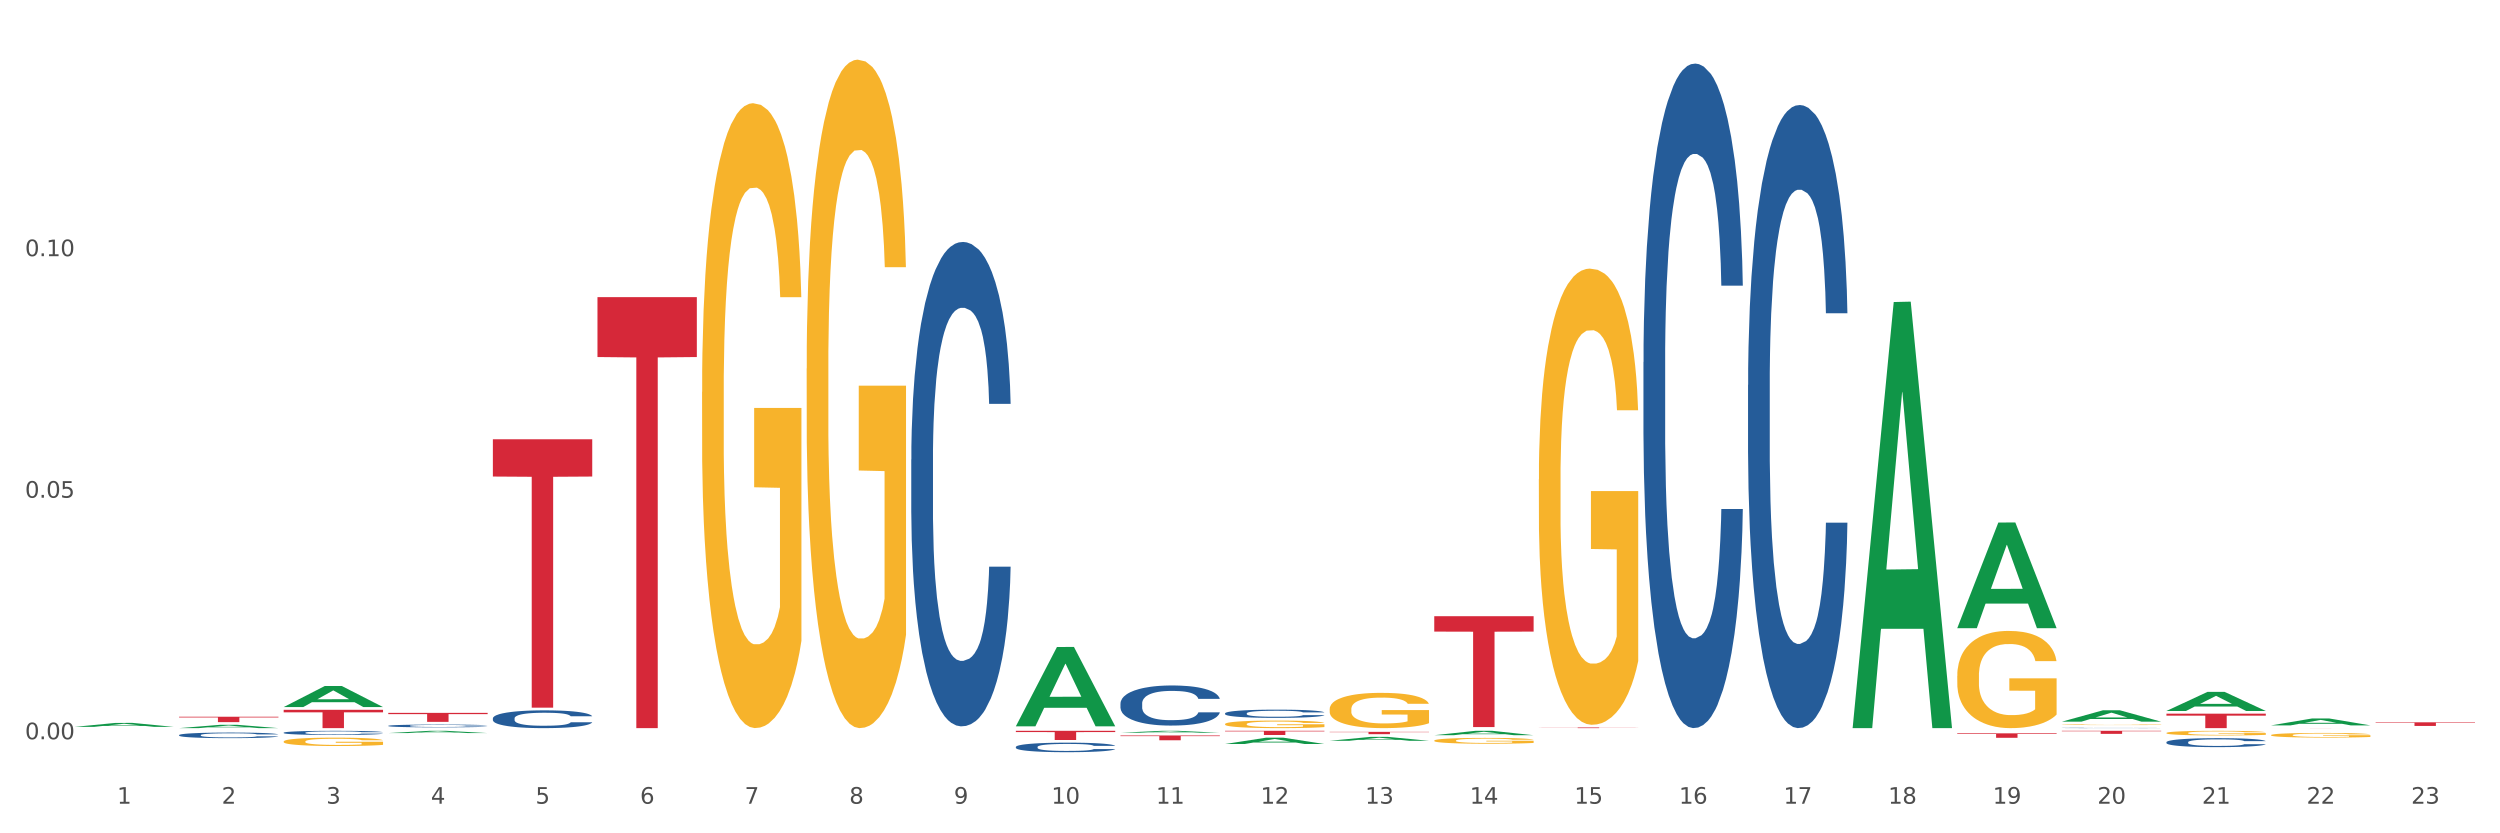
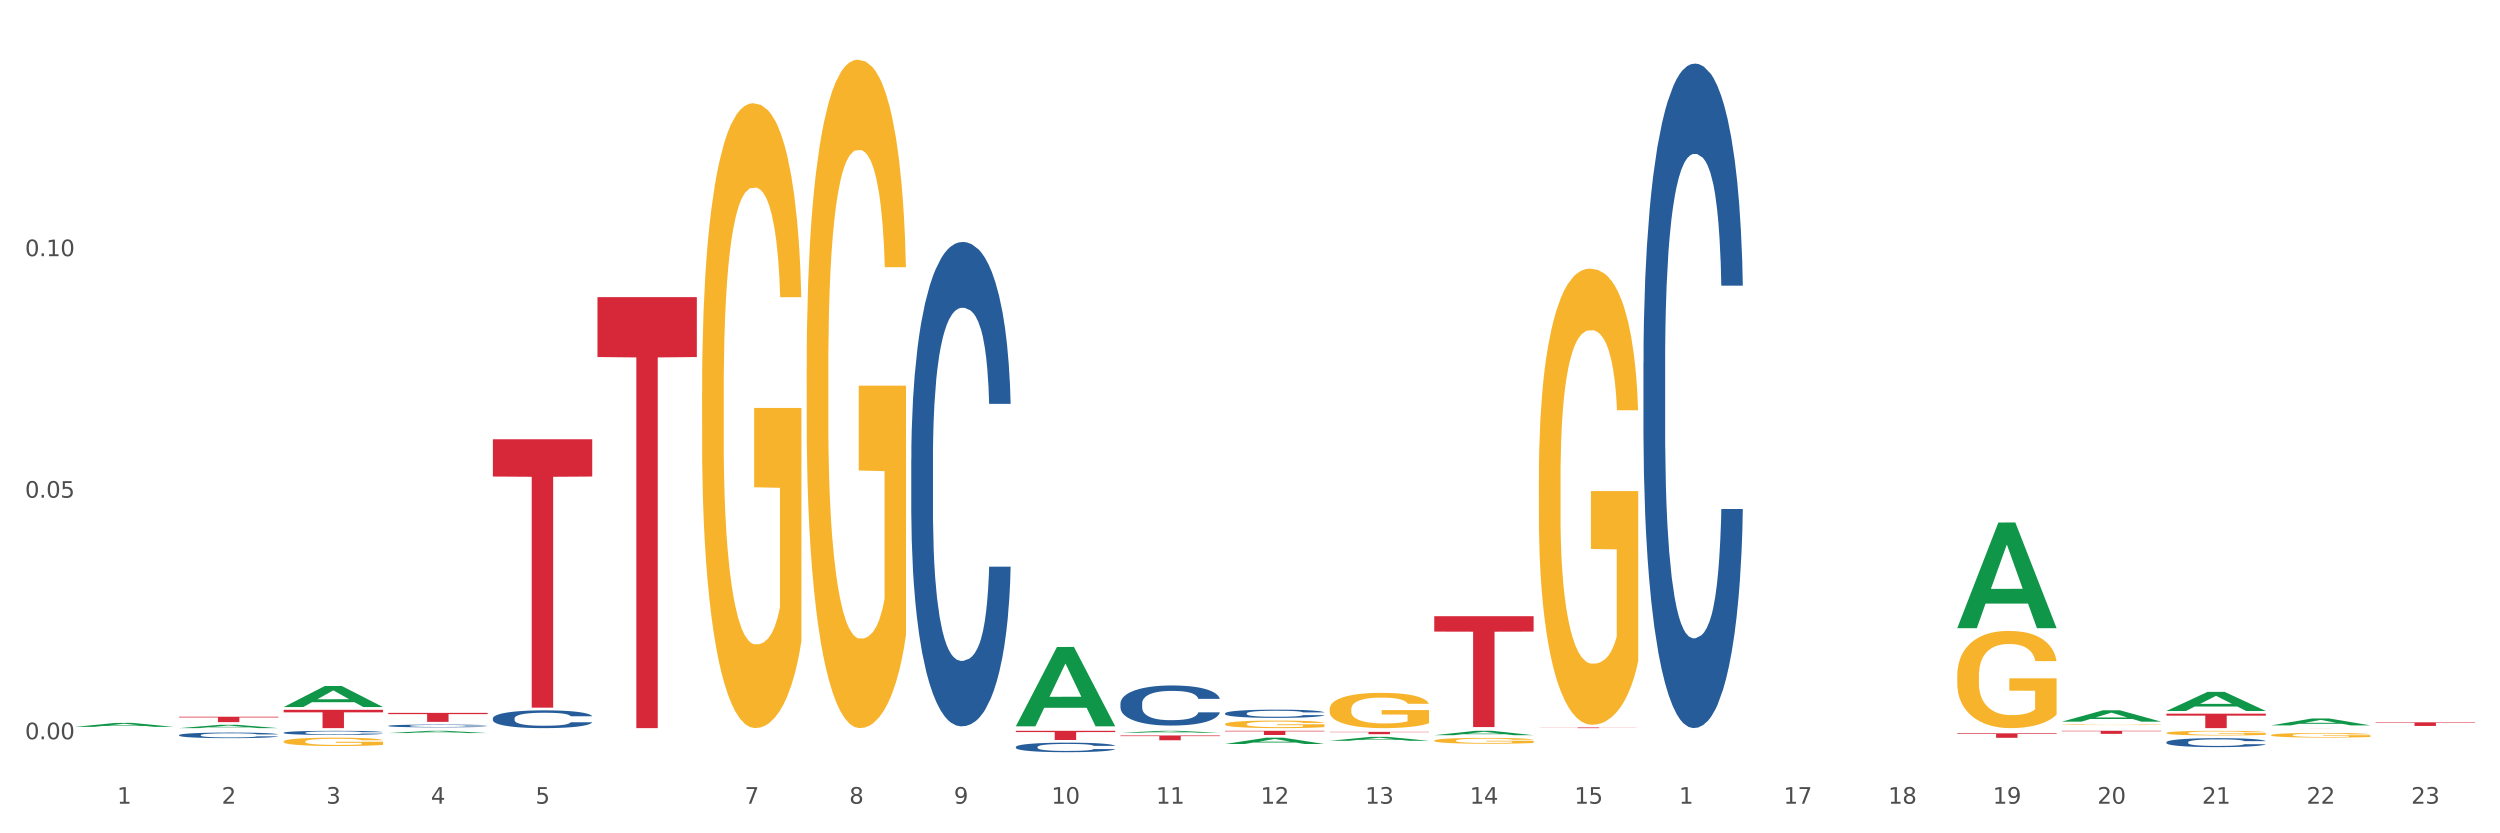
<svg xmlns="http://www.w3.org/2000/svg" xmlns:xlink="http://www.w3.org/1999/xlink" width="1080pt" height="360pt" viewBox="0 0 1080 360" version="1.1">
  <rect x="0" y="0" width="1080" height="360" fill="#333333" stroke="none" />
  <defs>
    <style type="text/css">*{stroke-linejoin: round; stroke-linecap: butt}</style>
  </defs>
  <g id="figure_1">
    <g id="patch_1">
      <path d="M 0 360  L 1080 360  L 1080 0  L 0 0  z " style="fill: #ffffff; stroke: #ffffff; stroke-linejoin: miter" />
    </g>
    <g id="axes_1">
      <g id="matplotlib.axis_1">
        <g id="xtick_1">
          <g id="text_1">
            <g style="fill: #4d4d4d" transform="translate(50.584 347.204) scale(0.096 -0.096)">
              <defs>
                <path id="DejaVuSans-31" d="M 794 531  L 1825 531  L 1825 4091  L 703 3866  L 703 4441  L 1819 4666  L 2450 4666  L 2450 531  L 3481 531  L 3481 0  L 794 0  L 794 531  z " transform="scale(0.016)" />
              </defs>
              <use xlink:href="#DejaVuSans-31" />
            </g>
          </g>
        </g>
        <g id="xtick_2">
          <g id="text_2">
            <g style="fill: #4d4d4d" transform="translate(95.771 347.204) scale(0.096 -0.096)">
              <defs>
                <path id="DejaVuSans-32" d="M 1228 531  L 3431 531  L 3431 0  L 469 0  L 469 531  Q 828 903 1448 1529  Q 2069 2156 2228 2338  Q 2531 2678 2651 2914  Q 2772 3150 2772 3378  Q 2772 3750 2511 3984  Q 2250 4219 1831 4219  Q 1534 4219 1204 4116  Q 875 4013 500 3803  L 500 4441  Q 881 4594 1212 4672  Q 1544 4750 1819 4750  Q 2544 4750 2975 4387  Q 3406 4025 3406 3419  Q 3406 3131 3298 2873  Q 3191 2616 2906 2266  Q 2828 2175 2409 1742  Q 1991 1309 1228 531  z " transform="scale(0.016)" />
              </defs>
              <use xlink:href="#DejaVuSans-32" />
            </g>
          </g>
        </g>
        <g id="xtick_3">
          <g id="text_3">
            <g style="fill: #4d4d4d" transform="translate(140.957 347.204) scale(0.096 -0.096)">
              <defs>
                <path id="DejaVuSans-33" d="M 2597 2516  Q 3050 2419 3304 2112  Q 3559 1806 3559 1356  Q 3559 666 3084 287  Q 2609 -91 1734 -91  Q 1441 -91 1130 -33  Q 819 25 488 141  L 488 750  Q 750 597 1062 519  Q 1375 441 1716 441  Q 2309 441 2620 675  Q 2931 909 2931 1356  Q 2931 1769 2642 2001  Q 2353 2234 1838 2234  L 1294 2234  L 1294 2753  L 1863 2753  Q 2328 2753 2575 2939  Q 2822 3125 2822 3475  Q 2822 3834 2567 4026  Q 2313 4219 1838 4219  Q 1578 4219 1281 4162  Q 984 4106 628 3988  L 628 4550  Q 988 4650 1302 4700  Q 1616 4750 1894 4750  Q 2613 4750 3031 4423  Q 3450 4097 3450 3541  Q 3450 3153 3228 2886  Q 3006 2619 2597 2516  z " transform="scale(0.016)" />
              </defs>
              <use xlink:href="#DejaVuSans-33" />
            </g>
          </g>
        </g>
        <g id="xtick_4">
          <g id="text_4">
            <g style="fill: #4d4d4d" transform="translate(186.143 347.204) scale(0.096 -0.096)">
              <defs>
                <path id="DejaVuSans-34" d="M 2419 4116  L 825 1625  L 2419 1625  L 2419 4116  z M 2253 4666  L 3047 4666  L 3047 1625  L 3713 1625  L 3713 1100  L 3047 1100  L 3047 0  L 2419 0  L 2419 1100  L 313 1100  L 313 1709  L 2253 4666  z " transform="scale(0.016)" />
              </defs>
              <use xlink:href="#DejaVuSans-34" />
            </g>
          </g>
        </g>
        <g id="xtick_5">
          <g id="text_5">
            <g style="fill: #4d4d4d" transform="translate(231.33 347.204) scale(0.096 -0.096)">
              <defs>
                <path id="DejaVuSans-35" d="M 691 4666  L 3169 4666  L 3169 4134  L 1269 4134  L 1269 2991  Q 1406 3038 1543 3061  Q 1681 3084 1819 3084  Q 2600 3084 3056 2656  Q 3513 2228 3513 1497  Q 3513 744 3044 326  Q 2575 -91 1722 -91  Q 1428 -91 1123 -41  Q 819 9 494 109  L 494 744  Q 775 591 1075 516  Q 1375 441 1709 441  Q 2250 441 2565 725  Q 2881 1009 2881 1497  Q 2881 1984 2565 2268  Q 2250 2553 1709 2553  Q 1456 2553 1204 2497  Q 953 2441 691 2322  L 691 4666  z " transform="scale(0.016)" />
              </defs>
              <use xlink:href="#DejaVuSans-35" />
            </g>
          </g>
        </g>
        <g id="xtick_6">
          <g id="text_6">
            <g style="fill: #4d4d4d" transform="translate(276.516 347.204) scale(0.096 -0.096)">
              <defs>
-                 <path id="DejaVuSans-36" d="M 2113 2584  Q 1688 2584 1439 2293  Q 1191 2003 1191 1497  Q 1191 994 1439 701  Q 1688 409 2113 409  Q 2538 409 2786 701  Q 3034 994 3034 1497  Q 3034 2003 2786 2293  Q 2538 2584 2113 2584  z M 3366 4563  L 3366 3988  Q 3128 4100 2886 4159  Q 2644 4219 2406 4219  Q 1781 4219 1451 3797  Q 1122 3375 1075 2522  Q 1259 2794 1537 2939  Q 1816 3084 2150 3084  Q 2853 3084 3261 2657  Q 3669 2231 3669 1497  Q 3669 778 3244 343  Q 2819 -91 2113 -91  Q 1303 -91 875 529  Q 447 1150 447 2328  Q 447 3434 972 4092  Q 1497 4750 2381 4750  Q 2619 4750 2861 4703  Q 3103 4656 3366 4563  z " transform="scale(0.016)" />
-               </defs>
+                 </defs>
              <use xlink:href="#DejaVuSans-36" />
            </g>
          </g>
        </g>
        <g id="xtick_7">
          <g id="text_7">
            <g style="fill: #4d4d4d" transform="translate(321.702 347.204) scale(0.096 -0.096)">
              <defs>
                <path id="DejaVuSans-37" d="M 525 4666  L 3525 4666  L 3525 4397  L 1831 0  L 1172 0  L 2766 4134  L 525 4134  L 525 4666  z " transform="scale(0.016)" />
              </defs>
              <use xlink:href="#DejaVuSans-37" />
            </g>
          </g>
        </g>
        <g id="xtick_8">
          <g id="text_8">
            <g style="fill: #4d4d4d" transform="translate(366.888 347.204) scale(0.096 -0.096)">
              <defs>
                <path id="DejaVuSans-38" d="M 2034 2216  Q 1584 2216 1326 1975  Q 1069 1734 1069 1313  Q 1069 891 1326 650  Q 1584 409 2034 409  Q 2484 409 2743 651  Q 3003 894 3003 1313  Q 3003 1734 2745 1975  Q 2488 2216 2034 2216  z M 1403 2484  Q 997 2584 770 2862  Q 544 3141 544 3541  Q 544 4100 942 4425  Q 1341 4750 2034 4750  Q 2731 4750 3128 4425  Q 3525 4100 3525 3541  Q 3525 3141 3298 2862  Q 3072 2584 2669 2484  Q 3125 2378 3379 2068  Q 3634 1759 3634 1313  Q 3634 634 3220 271  Q 2806 -91 2034 -91  Q 1263 -91 848 271  Q 434 634 434 1313  Q 434 1759 690 2068  Q 947 2378 1403 2484  z M 1172 3481  Q 1172 3119 1398 2916  Q 1625 2713 2034 2713  Q 2441 2713 2670 2916  Q 2900 3119 2900 3481  Q 2900 3844 2670 4047  Q 2441 4250 2034 4250  Q 1625 4250 1398 4047  Q 1172 3844 1172 3481  z " transform="scale(0.016)" />
              </defs>
              <use xlink:href="#DejaVuSans-38" />
            </g>
          </g>
        </g>
        <g id="xtick_9">
          <g id="text_9">
            <g style="fill: #4d4d4d" transform="translate(412.075 347.204) scale(0.096 -0.096)">
              <defs>
                <path id="DejaVuSans-39" d="M 703 97  L 703 672  Q 941 559 1184 500  Q 1428 441 1663 441  Q 2288 441 2617 861  Q 2947 1281 2994 2138  Q 2813 1869 2534 1725  Q 2256 1581 1919 1581  Q 1219 1581 811 2004  Q 403 2428 403 3163  Q 403 3881 828 4315  Q 1253 4750 1959 4750  Q 2769 4750 3195 4129  Q 3622 3509 3622 2328  Q 3622 1225 3098 567  Q 2575 -91 1691 -91  Q 1453 -91 1209 -44  Q 966 3 703 97  z M 1959 2075  Q 2384 2075 2632 2365  Q 2881 2656 2881 3163  Q 2881 3666 2632 3958  Q 2384 4250 1959 4250  Q 1534 4250 1286 3958  Q 1038 3666 1038 3163  Q 1038 2656 1286 2365  Q 1534 2075 1959 2075  z " transform="scale(0.016)" />
              </defs>
              <use xlink:href="#DejaVuSans-39" />
            </g>
          </g>
        </g>
        <g id="xtick_10">
          <g id="text_10">
            <g style="fill: #4d4d4d" transform="translate(454.207 347.204) scale(0.096 -0.096)">
              <defs>
                <path id="DejaVuSans-30" d="M 2034 4250  Q 1547 4250 1301 3770  Q 1056 3291 1056 2328  Q 1056 1369 1301 889  Q 1547 409 2034 409  Q 2525 409 2770 889  Q 3016 1369 3016 2328  Q 3016 3291 2770 3770  Q 2525 4250 2034 4250  z M 2034 4750  Q 2819 4750 3233 4129  Q 3647 3509 3647 2328  Q 3647 1150 3233 529  Q 2819 -91 2034 -91  Q 1250 -91 836 529  Q 422 1150 422 2328  Q 422 3509 836 4129  Q 1250 4750 2034 4750  z " transform="scale(0.016)" />
              </defs>
              <use xlink:href="#DejaVuSans-31" />
              <use xlink:href="#DejaVuSans-30" transform="translate(63.623 0)" />
            </g>
          </g>
        </g>
        <g id="xtick_11">
          <g id="text_11">
            <g style="fill: #4d4d4d" transform="translate(499.393 347.204) scale(0.096 -0.096)">
              <use xlink:href="#DejaVuSans-31" />
              <use xlink:href="#DejaVuSans-31" transform="translate(63.623 0)" />
            </g>
          </g>
        </g>
        <g id="xtick_12">
          <g id="text_12">
            <g style="fill: #4d4d4d" transform="translate(544.58 347.204) scale(0.096 -0.096)">
              <use xlink:href="#DejaVuSans-31" />
              <use xlink:href="#DejaVuSans-32" transform="translate(63.623 0)" />
            </g>
          </g>
        </g>
        <g id="xtick_13">
          <g id="text_13">
            <g style="fill: #4d4d4d" transform="translate(589.766 347.204) scale(0.096 -0.096)">
              <use xlink:href="#DejaVuSans-31" />
              <use xlink:href="#DejaVuSans-33" transform="translate(63.623 0)" />
            </g>
          </g>
        </g>
        <g id="xtick_14">
          <g id="text_14">
            <g style="fill: #4d4d4d" transform="translate(634.952 347.204) scale(0.096 -0.096)">
              <use xlink:href="#DejaVuSans-31" />
              <use xlink:href="#DejaVuSans-34" transform="translate(63.623 0)" />
            </g>
          </g>
        </g>
        <g id="xtick_15">
          <g id="text_15">
            <g style="fill: #4d4d4d" transform="translate(680.138 347.204) scale(0.096 -0.096)">
              <use xlink:href="#DejaVuSans-31" />
              <use xlink:href="#DejaVuSans-35" transform="translate(63.623 0)" />
            </g>
          </g>
        </g>
        <g id="xtick_16">
          <g id="text_16">
            <g style="fill: #4d4d4d" transform="translate(725.325 347.204) scale(0.096 -0.096)">
              <use xlink:href="#DejaVuSans-31" />
              <use xlink:href="#DejaVuSans-36" transform="translate(63.623 0)" />
            </g>
          </g>
        </g>
        <g id="xtick_17">
          <g id="text_17">
            <g style="fill: #4d4d4d" transform="translate(770.511 347.204) scale(0.096 -0.096)">
              <use xlink:href="#DejaVuSans-31" />
              <use xlink:href="#DejaVuSans-37" transform="translate(63.623 0)" />
            </g>
          </g>
        </g>
        <g id="xtick_18">
          <g id="text_18">
            <g style="fill: #4d4d4d" transform="translate(815.697 347.204) scale(0.096 -0.096)">
              <use xlink:href="#DejaVuSans-31" />
              <use xlink:href="#DejaVuSans-38" transform="translate(63.623 0)" />
            </g>
          </g>
        </g>
        <g id="xtick_19">
          <g id="text_19">
            <g style="fill: #4d4d4d" transform="translate(860.883 347.204) scale(0.096 -0.096)">
              <use xlink:href="#DejaVuSans-31" />
              <use xlink:href="#DejaVuSans-39" transform="translate(63.623 0)" />
            </g>
          </g>
        </g>
        <g id="xtick_20">
          <g id="text_20">
            <g style="fill: #4d4d4d" transform="translate(906.07 347.204) scale(0.096 -0.096)">
              <use xlink:href="#DejaVuSans-32" />
              <use xlink:href="#DejaVuSans-30" transform="translate(63.623 0)" />
            </g>
          </g>
        </g>
        <g id="xtick_21">
          <g id="text_21">
            <g style="fill: #4d4d4d" transform="translate(951.256 347.204) scale(0.096 -0.096)">
              <use xlink:href="#DejaVuSans-32" />
              <use xlink:href="#DejaVuSans-31" transform="translate(63.623 0)" />
            </g>
          </g>
        </g>
        <g id="xtick_22">
          <g id="text_22">
            <g style="fill: #4d4d4d" transform="translate(996.442 347.204) scale(0.096 -0.096)">
              <use xlink:href="#DejaVuSans-32" />
              <use xlink:href="#DejaVuSans-32" transform="translate(63.623 0)" />
            </g>
          </g>
        </g>
        <g id="xtick_23">
          <g id="text_23">
            <g style="fill: #4d4d4d" transform="translate(1041.629 347.204) scale(0.096 -0.096)">
              <use xlink:href="#DejaVuSans-32" />
              <use xlink:href="#DejaVuSans-33" transform="translate(63.623 0)" />
            </g>
          </g>
        </g>
        <g id="xtick_24" />
        <g id="xtick_25" />
        <g id="xtick_26" />
        <g id="xtick_27" />
        <g id="xtick_28" />
        <g id="xtick_29" />
        <g id="xtick_30" />
        <g id="xtick_31" />
        <g id="xtick_32" />
        <g id="xtick_33" />
        <g id="xtick_34" />
        <g id="xtick_35" />
        <g id="xtick_36" />
        <g id="xtick_37" />
        <g id="xtick_38" />
        <g id="xtick_39" />
        <g id="xtick_40" />
        <g id="xtick_41" />
        <g id="xtick_42" />
        <g id="xtick_43" />
        <g id="xtick_44" />
        <g id="xtick_45" />
      </g>
      <g id="matplotlib.axis_2">
        <g id="ytick_1">
          <g id="text_24">
            <g style="fill: #4d4d4d" transform="translate(10.8 319.362) scale(0.096 -0.096)">
              <defs>
                <path id="DejaVuSans-2e" d="M 684 794  L 1344 794  L 1344 0  L 684 0  L 684 794  z " transform="scale(0.016)" />
              </defs>
              <use xlink:href="#DejaVuSans-30" />
              <use xlink:href="#DejaVuSans-2e" transform="translate(63.623 0)" />
              <use xlink:href="#DejaVuSans-30" transform="translate(95.41 0)" />
              <use xlink:href="#DejaVuSans-30" transform="translate(159.033 0)" />
            </g>
          </g>
        </g>
        <g id="ytick_2">
          <g id="text_25">
            <g style="fill: #4d4d4d" transform="translate(10.8 215.016) scale(0.096 -0.096)">
              <use xlink:href="#DejaVuSans-30" />
              <use xlink:href="#DejaVuSans-2e" transform="translate(63.623 0)" />
              <use xlink:href="#DejaVuSans-30" transform="translate(95.41 0)" />
              <use xlink:href="#DejaVuSans-35" transform="translate(159.033 0)" />
            </g>
          </g>
        </g>
        <g id="ytick_3">
          <g id="text_26">
            <g style="fill: #4d4d4d" transform="translate(10.8 110.67) scale(0.096 -0.096)">
              <use xlink:href="#DejaVuSans-30" />
              <use xlink:href="#DejaVuSans-2e" transform="translate(63.623 0)" />
              <use xlink:href="#DejaVuSans-31" transform="translate(95.41 0)" />
              <use xlink:href="#DejaVuSans-30" transform="translate(159.033 0)" />
            </g>
          </g>
        </g>
        <g id="ytick_4" />
        <g id="ytick_5" />
        <g id="ytick_6" />
      </g>
      <g id="PolyCollection_1">
        <path d="M 32.175 314.007  L 32.219 314.005  L 49.921 312.293  L 57.267 312.292  L 75.102 314.01  L 66.605 314.01  L 62.755 313.61  L 44.478 313.61  L 44.345 313.616  L 40.628 314.01  L 32.175 314.01  L 32.175 314.007  L 46.779 313.371  L 60.454 313.369  L 53.683 312.658  L 53.594 312.655  L 53.506 312.66  L 46.735 313.369  L 46.779 313.371  L 32.175 314.007  z " clip-path="url(#pffd755c824)" style="fill: #109648" />
        <path d="M 574.41 306.358  L 574.461 306.345  L 574.461 305.844  L 574.562 305.412  L 575.069 304.368  L 575.829 303.506  L 576.387 303.046  L 576.944 302.671  L 577.603 302.295  L 578.414 301.905  L 579.884 301.335  L 580.796 301.042  L 581.911 300.736  L 583.938 300.291  L 585.408 300.04  L 586.929 299.832  L 589.412 299.581  L 591.034 299.47  L 592.757 299.386  L 594.835 299.331  L 596.406 299.317  L 599.852 299.358  L 602.792 299.484  L 604.211 299.581  L 606.035 299.748  L 606.998 299.859  L 608.569 300.082  L 610.191 300.374  L 611.306 300.625  L 612.979 301.098  L 614.246 301.571  L 615.411 302.156  L 616.02 302.559  L 616.476 302.935  L 616.881 303.366  L 617.287 304.048  L 608.164 304.048  L 607.809 303.561  L 607.252 303.102  L 606.441 302.657  L 605.731 302.378  L 604.515 302.03  L 603.4 301.808  L 602.234 301.641  L 600.815 301.502  L 599.7 301.432  L 598.129 301.376  L 595.038 301.39  L 592.96 301.502  L 591.541 301.641  L 590.628 301.766  L 589.817 301.905  L 588.905 302.1  L 587.841 302.392  L 587.081 302.657  L 586.32 302.991  L 585.712 303.325  L 585.155 303.714  L 584.699 304.132  L 584.344 304.563  L 584.04 305.092  L 583.786 305.969  L 583.786 307.875  L 583.888 308.307  L 584.141 308.877  L 584.445 309.309  L 584.952 309.824  L 585.408 310.172  L 586.27 310.673  L 587.233 311.09  L 587.993 311.354  L 588.753 311.577  L 590.071 311.883  L 591.541 312.134  L 592.808 312.287  L 594.531 312.426  L 595.696 312.482  L 596.71 312.51  L 599.193 312.51  L 600.967 312.468  L 602.944 312.37  L 604.464 312.245  L 605.731 312.092  L 607.15 311.842  L 608.063 311.605  L 608.063 308.696  L 596.913 308.683  L 596.913 306.748  L 617.337 306.748  L 617.337 312.426  L 616.476 312.718  L 615.513 312.983  L 614.499 313.219  L 612.979 313.512  L 611.154 313.79  L 609.532 313.985  L 607.809 314.152  L 605.782 314.305  L 603.147 314.444  L 601.525 314.5  L 599.497 314.541  L 597.115 314.555  L 595.038 314.527  L 593.01 314.458  L 590.882 314.333  L 588.804 314.152  L 587.233 313.971  L 585.662 313.748  L 583.989 313.456  L 582.671 313.178  L 581.658 312.927  L 580.543 312.607  L 579.326 312.189  L 578.414 311.814  L 577.603 311.424  L 576.742 310.923  L 576.133 310.492  L 575.525 309.949  L 575.171 309.545  L 574.765 308.919  L 574.461 308.042  L 574.41 306.358  z " clip-path="url(#pffd755c824)" style="fill: #f7b32b" />
        <path d="M 619.597 319.937  L 619.647 319.935  L 619.647 319.852  L 619.749 319.78  L 620.255 319.608  L 621.016 319.465  L 621.573 319.389  L 622.131 319.327  L 622.789 319.264  L 623.6 319.2  L 625.07 319.106  L 625.982 319.057  L 627.097 319.007  L 629.125 318.933  L 630.594 318.891  L 632.115 318.857  L 634.598 318.815  L 636.22 318.797  L 637.943 318.783  L 640.021 318.774  L 641.592 318.772  L 645.039 318.779  L 647.978 318.799  L 649.397 318.815  L 651.222 318.843  L 652.185 318.861  L 653.756 318.898  L 655.377 318.947  L 656.492 318.988  L 658.165 319.066  L 659.432 319.145  L 660.598 319.241  L 661.206 319.308  L 661.662 319.37  L 662.067 319.442  L 662.473 319.555  L 653.35 319.555  L 652.995 319.474  L 652.438 319.398  L 651.627 319.324  L 650.918 319.278  L 649.701 319.221  L 648.586 319.184  L 647.421 319.156  L 646.001 319.133  L 644.886 319.122  L 643.315 319.112  L 640.224 319.115  L 638.146 319.133  L 636.727 319.156  L 635.815 319.177  L 635.004 319.2  L 634.091 319.232  L 633.027 319.281  L 632.267 319.324  L 631.507 319.38  L 630.898 319.435  L 630.341 319.499  L 629.885 319.568  L 629.53 319.64  L 629.226 319.727  L 628.973 319.873  L 628.973 320.188  L 629.074 320.259  L 629.327 320.354  L 629.631 320.425  L 630.138 320.51  L 630.594 320.568  L 631.456 320.651  L 632.419 320.72  L 633.179 320.764  L 633.939 320.801  L 635.257 320.851  L 636.727 320.893  L 637.994 320.918  L 639.717 320.941  L 640.883 320.95  L 641.896 320.955  L 644.38 320.955  L 646.154 320.948  L 648.13 320.932  L 649.651 320.911  L 650.918 320.886  L 652.337 320.844  L 653.249 320.805  L 653.249 320.324  L 642.099 320.322  L 642.099 320.001  L 662.524 320.001  L 662.524 320.941  L 661.662 320.99  L 660.699 321.033  L 659.685 321.072  L 658.165 321.121  L 656.34 321.167  L 654.719 321.199  L 652.995 321.227  L 650.968 321.252  L 648.333 321.275  L 646.711 321.284  L 644.684 321.291  L 642.302 321.294  L 640.224 321.289  L 638.197 321.277  L 636.068 321.257  L 633.99 321.227  L 632.419 321.197  L 630.848 321.16  L 629.175 321.112  L 627.858 321.066  L 626.844 321.024  L 625.729 320.971  L 624.513 320.902  L 623.6 320.84  L 622.789 320.775  L 621.928 320.692  L 621.32 320.621  L 620.712 320.531  L 620.357 320.464  L 619.951 320.361  L 619.647 320.216  L 619.597 319.937  z " clip-path="url(#pffd755c824)" style="fill: #f7b32b" />
        <path d="M 664.783 207.101  L 664.834 206.921  L 664.834 200.441  L 664.935 194.862  L 665.442 181.363  L 666.202 170.204  L 666.759 164.265  L 667.317 159.405  L 667.976 154.546  L 668.787 149.506  L 670.256 142.127  L 671.169 138.348  L 672.284 134.388  L 674.311 128.629  L 675.781 125.389  L 677.301 122.689  L 679.784 119.45  L 681.406 118.01  L 683.129 116.93  L 685.207 116.21  L 686.778 116.03  L 690.225 116.57  L 693.164 118.19  L 694.583 119.45  L 696.408 121.609  L 697.371 123.049  L 698.942 125.929  L 700.564 129.708  L 701.679 132.948  L 703.351 139.068  L 704.618 145.187  L 705.784 152.746  L 706.392 157.966  L 706.848 162.825  L 707.254 168.405  L 707.659 177.224  L 698.537 177.224  L 698.182 170.924  L 697.624 164.985  L 696.813 159.225  L 696.104 155.626  L 694.887 151.126  L 693.772 148.247  L 692.607 146.087  L 691.188 144.287  L 690.073 143.387  L 688.502 142.667  L 685.41 142.847  L 683.332 144.287  L 681.913 146.087  L 681.001 147.707  L 680.19 149.506  L 679.278 152.026  L 678.213 155.806  L 677.453 159.225  L 676.693 163.545  L 676.085 167.865  L 675.527 172.904  L 675.071 178.304  L 674.716 183.883  L 674.412 190.722  L 674.159 202.061  L 674.159 226.719  L 674.26 232.298  L 674.514 239.677  L 674.818 245.257  L 675.325 251.916  L 675.781 256.416  L 676.642 262.895  L 677.605 268.294  L 678.365 271.714  L 679.126 274.594  L 680.443 278.553  L 681.913 281.793  L 683.18 283.773  L 684.903 285.573  L 686.069 286.293  L 687.083 286.652  L 689.566 286.652  L 691.34 286.113  L 693.316 284.853  L 694.837 283.233  L 696.104 281.253  L 697.523 278.013  L 698.435 274.954  L 698.435 237.338  L 687.285 237.158  L 687.285 212.14  L 707.71 212.14  L 707.71 285.573  L 706.848 289.352  L 705.885 292.772  L 704.872 295.832  L 703.351 299.611  L 701.527 303.211  L 699.905 305.731  L 698.182 307.89  L 696.154 309.87  L 693.519 311.67  L 691.897 312.39  L 689.87 312.93  L 687.488 313.11  L 685.41 312.75  L 683.383 311.85  L 681.254 310.23  L 679.176 307.89  L 677.605 305.551  L 676.034 302.671  L 674.362 298.891  L 673.044 295.292  L 672.03 292.052  L 670.915 287.912  L 669.699 282.513  L 668.787 277.653  L 667.976 272.614  L 667.114 266.135  L 666.506 260.555  L 665.898 253.536  L 665.543 248.316  L 665.138 240.217  L 664.834 228.878  L 664.783 207.101  z " clip-path="url(#pffd755c824)" style="fill: #f7b32b" />
        <path d="M 845.528 291.963  L 845.579 291.925  L 845.579 290.544  L 845.68 289.355  L 846.187 286.478  L 846.947 284.1  L 847.505 282.834  L 848.062 281.799  L 848.721 280.763  L 849.532 279.689  L 851.002 278.117  L 851.914 277.311  L 853.029 276.467  L 855.056 275.24  L 856.526 274.549  L 858.046 273.974  L 860.53 273.284  L 862.151 272.977  L 863.875 272.747  L 865.952 272.593  L 867.524 272.555  L 870.97 272.67  L 873.909 273.015  L 875.328 273.284  L 877.153 273.744  L 878.116 274.051  L 879.687 274.664  L 881.309 275.47  L 882.424 276.16  L 884.096 277.465  L 885.363 278.769  L 886.529 280.38  L 887.137 281.492  L 887.593 282.528  L 887.999 283.717  L 888.404 285.596  L 879.282 285.596  L 878.927 284.254  L 878.369 282.988  L 877.558 281.76  L 876.849 280.993  L 875.633 280.034  L 874.518 279.421  L 873.352 278.96  L 871.933 278.577  L 870.818 278.385  L 869.247 278.232  L 866.155 278.27  L 864.077 278.577  L 862.658 278.96  L 861.746 279.306  L 860.935 279.689  L 860.023 280.226  L 858.958 281.032  L 858.198 281.76  L 857.438 282.681  L 856.83 283.602  L 856.272 284.676  L 855.816 285.826  L 855.461 287.015  L 855.157 288.473  L 854.904 290.889  L 854.904 296.144  L 855.005 297.333  L 855.259 298.906  L 855.563 300.095  L 856.07 301.514  L 856.526 302.473  L 857.387 303.854  L 858.35 305.005  L 859.11 305.733  L 859.871 306.347  L 861.188 307.191  L 862.658 307.881  L 863.925 308.303  L 865.648 308.687  L 866.814 308.84  L 867.828 308.917  L 870.311 308.917  L 872.085 308.802  L 874.061 308.533  L 875.582 308.188  L 876.849 307.766  L 878.268 307.076  L 879.18 306.424  L 879.18 298.407  L 868.03 298.369  L 868.03 293.037  L 888.455 293.037  L 888.455 308.687  L 887.593 309.492  L 886.63 310.221  L 885.617 310.873  L 884.096 311.679  L 882.272 312.446  L 880.65 312.983  L 878.927 313.443  L 876.9 313.865  L 874.264 314.248  L 872.642 314.402  L 870.615 314.517  L 868.233 314.555  L 866.155 314.479  L 864.128 314.287  L 861.999 313.942  L 859.921 313.443  L 858.35 312.944  L 856.779 312.331  L 855.107 311.525  L 853.789 310.758  L 852.775 310.068  L 851.66 309.185  L 850.444 308.035  L 849.532 306.999  L 848.721 305.925  L 847.859 304.544  L 847.251 303.355  L 846.643 301.859  L 846.288 300.747  L 845.883 299.021  L 845.579 296.604  L 845.528 291.963  z " clip-path="url(#pffd755c824)" style="fill: #f7b32b" />
        <path d="M 890.714 313.069  L 890.765 313.069  L 890.765 313.059  L 890.866 313.051  L 891.373 313.03  L 892.133 313.013  L 892.691 313.004  L 893.248 312.996  L 893.907 312.989  L 894.718 312.981  L 896.188 312.97  L 897.1 312.964  L 898.215 312.958  L 900.242 312.949  L 901.712 312.944  L 903.232 312.94  L 905.716 312.935  L 907.338 312.933  L 909.061 312.932  L 911.139 312.93  L 912.71 312.93  L 916.156 312.931  L 919.096 312.933  L 920.515 312.935  L 922.339 312.939  L 923.302 312.941  L 924.873 312.945  L 926.495 312.951  L 927.61 312.956  L 929.283 312.965  L 930.55 312.975  L 931.715 312.986  L 932.323 312.994  L 932.78 313.002  L 933.185 313.01  L 933.59 313.024  L 924.468 313.024  L 924.113 313.014  L 923.556 313.005  L 922.745 312.996  L 922.035 312.991  L 920.819 312.984  L 919.704 312.979  L 918.538 312.976  L 917.119 312.973  L 916.004 312.972  L 914.433 312.971  L 911.341 312.971  L 909.264 312.973  L 907.844 312.976  L 906.932 312.979  L 906.121 312.981  L 905.209 312.985  L 904.145 312.991  L 903.385 312.996  L 902.624 313.003  L 902.016 313.009  L 901.459 313.017  L 901.002 313.025  L 900.648 313.034  L 900.344 313.044  L 900.09 313.062  L 900.09 313.099  L 900.192 313.108  L 900.445 313.119  L 900.749 313.128  L 901.256 313.138  L 901.712 313.145  L 902.574 313.155  L 903.537 313.163  L 904.297 313.168  L 905.057 313.172  L 906.375 313.179  L 907.844 313.183  L 909.111 313.187  L 910.835 313.189  L 912 313.19  L 913.014 313.191  L 915.497 313.191  L 917.271 313.19  L 919.248 313.188  L 920.768 313.186  L 922.035 313.183  L 923.454 313.178  L 924.367 313.173  L 924.367 313.116  L 913.217 313.115  L 913.217 313.077  L 933.641 313.077  L 933.641 313.189  L 932.78 313.195  L 931.817 313.2  L 930.803 313.205  L 929.283 313.211  L 927.458 313.216  L 925.836 313.22  L 924.113 313.223  L 922.086 313.226  L 919.45 313.229  L 917.829 313.23  L 915.801 313.231  L 913.419 313.231  L 911.341 313.231  L 909.314 313.229  L 907.186 313.227  L 905.108 313.223  L 903.537 313.22  L 901.965 313.215  L 900.293 313.21  L 898.975 313.204  L 897.962 313.199  L 896.847 313.193  L 895.63 313.185  L 894.718 313.177  L 893.907 313.169  L 893.046 313.16  L 892.437 313.151  L 891.829 313.14  L 891.474 313.132  L 891.069 313.12  L 890.765 313.103  L 890.714 313.069  z " clip-path="url(#pffd755c824)" style="fill: #f7b32b" />
        <path d="M 981.087 317.562  L 981.137 317.56  L 981.137 317.494  L 981.239 317.437  L 981.746 317.3  L 982.506 317.186  L 983.063 317.125  L 983.621 317.076  L 984.28 317.026  L 985.091 316.975  L 986.56 316.9  L 987.473 316.861  L 988.588 316.821  L 990.615 316.762  L 992.085 316.729  L 993.605 316.701  L 996.088 316.668  L 997.71 316.654  L 999.433 316.643  L 1001.511 316.635  L 1003.082 316.634  L 1006.529 316.639  L 1009.468 316.656  L 1010.887 316.668  L 1012.712 316.69  L 1013.675 316.705  L 1015.246 316.734  L 1016.868 316.773  L 1017.983 316.806  L 1019.655 316.868  L 1020.922 316.931  L 1022.088 317.008  L 1022.696 317.061  L 1023.152 317.111  L 1023.558 317.168  L 1023.963 317.258  L 1014.84 317.258  L 1014.486 317.193  L 1013.928 317.133  L 1013.117 317.074  L 1012.408 317.037  L 1011.191 316.991  L 1010.076 316.962  L 1008.911 316.94  L 1007.492 316.922  L 1006.377 316.912  L 1004.806 316.905  L 1001.714 316.907  L 999.636 316.922  L 998.217 316.94  L 997.305 316.957  L 996.494 316.975  L 995.582 317.001  L 994.517 317.039  L 993.757 317.074  L 992.997 317.118  L 992.389 317.162  L 991.831 317.213  L 991.375 317.269  L 991.02 317.325  L 990.716 317.395  L 990.463 317.511  L 990.463 317.762  L 990.564 317.819  L 990.818 317.894  L 991.122 317.951  L 991.628 318.019  L 992.085 318.065  L 992.946 318.131  L 993.909 318.186  L 994.669 318.221  L 995.43 318.25  L 996.747 318.291  L 998.217 318.324  L 999.484 318.344  L 1001.207 318.362  L 1002.373 318.37  L 1003.386 318.373  L 1005.87 318.373  L 1007.644 318.368  L 1009.62 318.355  L 1011.141 318.338  L 1012.408 318.318  L 1013.827 318.285  L 1014.739 318.254  L 1014.739 317.871  L 1003.589 317.869  L 1003.589 317.614  L 1024.014 317.614  L 1024.014 318.362  L 1023.152 318.401  L 1022.189 318.436  L 1021.176 318.467  L 1019.655 318.506  L 1017.831 318.542  L 1016.209 318.568  L 1014.486 318.59  L 1012.458 318.61  L 1009.823 318.628  L 1008.201 318.636  L 1006.174 318.641  L 1003.792 318.643  L 1001.714 318.639  L 999.687 318.63  L 997.558 318.614  L 995.48 318.59  L 993.909 318.566  L 992.338 318.537  L 990.666 318.498  L 989.348 318.461  L 988.334 318.428  L 987.219 318.386  L 986.003 318.331  L 985.091 318.282  L 984.28 318.23  L 983.418 318.164  L 982.81 318.107  L 982.202 318.036  L 981.847 317.982  L 981.442 317.9  L 981.137 317.784  L 981.087 317.562  z " clip-path="url(#pffd755c824)" style="fill: #f7b32b" />
        <path d="M 484.038 317.709  L 526.965 317.709  L 526.965 318  L 510.079 318.002  L 510.079 319.805  L 500.822 319.805  L 500.822 318.002  L 484.038 318  L 484.038 317.711  L 484.038 317.709  z " clip-path="url(#pffd755c824)" style="fill: #d62839" />
        <path d="M 438.851 315.715  L 481.778 315.715  L 481.778 316.264  L 464.892 316.268  L 464.892 319.666  L 455.636 319.666  L 455.636 316.268  L 438.851 316.264  L 438.851 315.719  L 438.851 315.715  z " clip-path="url(#pffd755c824)" style="fill: #d62839" />
        <path d="M 258.106 128.363  L 301.033 128.363  L 301.033 154.237  L 284.147 154.412  L 284.147 314.555  L 274.891 314.555  L 274.891 154.412  L 258.106 154.237  L 258.106 128.537  L 258.106 128.363  z " clip-path="url(#pffd755c824)" style="fill: #d62839" />
        <path d="M 77.361 317.551  L 77.412 317.549  L 77.412 317.487  L 77.564 317.403  L 78.122 317.249  L 78.833 317.132  L 80.051 316.995  L 80.71 316.938  L 81.573 316.874  L 83.349 316.77  L 85.378 316.682  L 86.799 316.633  L 87.865 316.602  L 90.25 316.547  L 91.62 316.523  L 93.04 316.503  L 94.258 316.49  L 96.288 316.474  L 97.911 316.468  L 99.789 316.465  L 101.362 316.468  L 103.442 316.476  L 106.487 316.503  L 107.654 316.518  L 109.227 316.545  L 110.85 316.58  L 112.17 316.615  L 113.692 316.666  L 115.265 316.732  L 116.787 316.816  L 117.853 316.893  L 118.715 316.975  L 119.476 317.074  L 120.035 317.182  L 120.288 317.273  L 111.003 317.273  L 110.749 317.191  L 110.242 317.103  L 109.734 317.043  L 109.176 316.995  L 108.313 316.94  L 107.552 316.904  L 106.284 316.863  L 105.117 316.836  L 104.153 316.821  L 102.986 316.807  L 100.499 316.794  L 98.723 316.794  L 97.607 316.799  L 96.237 316.81  L 95.07 316.825  L 93.7 316.852  L 92.634 316.88  L 91.569 316.918  L 90.96 316.944  L 90.047 316.993  L 89.438 317.032  L 88.626 317.101  L 88.169 317.149  L 87.357 317.275  L 87.002 317.368  L 86.85 317.432  L 86.748 317.502  L 86.748 317.847  L 87.053 318.001  L 87.307 318.067  L 87.712 318.142  L 88.474 318.239  L 89.59 318.334  L 90.757 318.403  L 91.721 318.445  L 92.634 318.476  L 93.548 318.5  L 94.664 318.522  L 95.577 318.535  L 96.947 318.548  L 98.571 318.555  L 99.84 318.555  L 102.427 318.544  L 103.594 318.533  L 104.711 318.517  L 105.929 318.493  L 106.893 318.467  L 107.451 318.447  L 108.364 318.405  L 109.074 318.361  L 109.683 318.31  L 110.089 318.266  L 110.546 318.2  L 110.901 318.125  L 111.003 318.085  L 120.288 318.085  L 120.085 318.164  L 119.73 318.242  L 119.02 318.345  L 118.462 318.405  L 117.599 318.478  L 116.686 318.539  L 115.417 318.608  L 114.25 318.659  L 113.032 318.703  L 111.713 318.742  L 109.328 318.798  L 108.466 318.813  L 106.639 318.84  L 105.218 318.855  L 103.138 318.87  L 101.007 318.879  L 98.774 318.882  L 96.795 318.877  L 94.613 318.864  L 93.243 318.851  L 91.721 318.831  L 89.945 318.8  L 88.271 318.762  L 86.698 318.718  L 85.226 318.667  L 83.856 318.61  L 82.08 318.515  L 80.761 318.423  L 79.797 318.336  L 79.137 318.264  L 78.478 318.171  L 78.122 318.107  L 77.564 317.953  L 77.361 317.809  L 77.361 317.551  z " clip-path="url(#pffd755c824)" style="fill: #255c99" />
        <path d="M 122.548 316.52  L 122.598 316.518  L 122.598 316.472  L 122.751 316.41  L 123.309 316.296  L 124.019 316.209  L 125.237 316.108  L 125.896 316.065  L 126.759 316.018  L 128.535 315.941  L 130.565 315.875  L 131.985 315.839  L 133.051 315.817  L 135.436 315.776  L 136.806 315.758  L 138.227 315.743  L 139.444 315.733  L 141.474 315.722  L 143.098 315.717  L 144.975 315.715  L 146.548 315.717  L 148.628 315.723  L 151.673 315.743  L 152.84 315.754  L 154.413 315.774  L 156.037 315.8  L 157.356 315.826  L 158.878 315.864  L 160.451 315.913  L 161.973 315.975  L 163.039 316.032  L 163.902 316.093  L 164.663 316.166  L 165.221 316.247  L 165.475 316.314  L 156.189 316.314  L 155.935 316.253  L 155.428 316.188  L 154.92 316.144  L 154.362 316.108  L 153.5 316.067  L 152.738 316.041  L 151.47 316.009  L 150.303 315.99  L 149.339 315.978  L 148.172 315.969  L 145.685 315.959  L 143.91 315.959  L 142.793 315.962  L 141.423 315.97  L 140.256 315.982  L 138.886 316.001  L 137.821 316.023  L 136.755 316.05  L 136.146 316.07  L 135.233 316.106  L 134.624 316.135  L 133.812 316.186  L 133.355 316.222  L 132.544 316.315  L 132.188 316.384  L 132.036 316.431  L 131.935 316.484  L 131.935 316.739  L 132.239 316.853  L 132.493 316.902  L 132.899 316.958  L 133.66 317.03  L 134.776 317.1  L 135.943 317.151  L 136.907 317.182  L 137.821 317.205  L 138.734 317.223  L 139.85 317.239  L 140.764 317.249  L 142.134 317.259  L 143.757 317.264  L 145.026 317.264  L 147.614 317.256  L 148.781 317.248  L 149.897 317.236  L 151.115 317.218  L 152.079 317.198  L 152.637 317.184  L 153.55 317.153  L 154.261 317.12  L 154.87 317.082  L 155.276 317.05  L 155.732 317.001  L 156.087 316.945  L 156.189 316.916  L 165.475 316.916  L 165.272 316.974  L 164.916 317.032  L 164.206 317.108  L 163.648 317.153  L 162.785 317.207  L 161.872 317.252  L 160.603 317.303  L 159.436 317.341  L 158.219 317.373  L 156.899 317.403  L 154.514 317.444  L 153.652 317.455  L 151.825 317.475  L 150.404 317.486  L 148.324 317.498  L 146.193 317.504  L 143.96 317.506  L 141.981 317.503  L 139.8 317.493  L 138.43 317.483  L 136.907 317.468  L 135.131 317.445  L 133.457 317.418  L 131.884 317.385  L 130.412 317.347  L 129.042 317.305  L 127.266 317.234  L 125.947 317.166  L 124.983 317.102  L 124.323 317.048  L 123.664 316.979  L 123.309 316.932  L 122.751 316.817  L 122.548 316.711  L 122.548 316.52  z " clip-path="url(#pffd755c824)" style="fill: #255c99" />
        <path d="M 167.734 313.553  L 167.785 313.552  L 167.785 313.521  L 167.937 313.479  L 168.495 313.402  L 169.205 313.344  L 170.423 313.275  L 171.083 313.247  L 171.945 313.215  L 173.721 313.163  L 175.751 313.119  L 177.172 313.094  L 178.237 313.079  L 180.622 313.051  L 181.992 313.039  L 183.413 313.029  L 184.631 313.023  L 186.66 313.015  L 188.284 313.012  L 190.161 313.011  L 191.734 313.012  L 193.815 313.016  L 196.859 313.029  L 198.026 313.037  L 199.599 313.05  L 201.223 313.068  L 202.542 313.086  L 204.064 313.111  L 205.637 313.144  L 207.16 313.186  L 208.225 313.225  L 209.088 313.265  L 209.849 313.315  L 210.407 313.369  L 210.661 313.414  L 201.375 313.414  L 201.121 313.374  L 200.614 313.329  L 200.107 313.3  L 199.548 313.275  L 198.686 313.248  L 197.925 313.23  L 196.656 313.209  L 195.489 313.196  L 194.525 313.188  L 193.358 313.182  L 190.872 313.175  L 189.096 313.175  L 187.98 313.177  L 186.61 313.183  L 185.442 313.19  L 184.072 313.204  L 183.007 313.218  L 181.941 313.237  L 181.332 313.25  L 180.419 313.274  L 179.81 313.294  L 178.998 313.328  L 178.542 313.353  L 177.73 313.415  L 177.375 313.462  L 177.222 313.494  L 177.121 313.529  L 177.121 313.701  L 177.425 313.778  L 177.679 313.812  L 178.085 313.849  L 178.846 313.898  L 179.962 313.945  L 181.129 313.979  L 182.094 314  L 183.007 314.016  L 183.92 314.028  L 185.037 314.039  L 185.95 314.045  L 187.32 314.052  L 188.944 314.055  L 190.212 314.055  L 192.8 314.05  L 193.967 314.044  L 195.083 314.037  L 196.301 314.024  L 197.265 314.011  L 197.823 314.001  L 198.737 313.98  L 199.447 313.958  L 200.056 313.933  L 200.462 313.911  L 200.918 313.878  L 201.274 313.84  L 201.375 313.82  L 210.661 313.82  L 210.458 313.86  L 210.103 313.899  L 209.392 313.951  L 208.834 313.98  L 207.972 314.017  L 207.058 314.048  L 205.79 314.082  L 204.623 314.107  L 203.405 314.129  L 202.086 314.149  L 199.701 314.177  L 198.838 314.184  L 197.011 314.198  L 195.591 314.205  L 193.51 314.213  L 191.379 314.217  L 189.147 314.219  L 187.168 314.216  L 184.986 314.21  L 183.616 314.203  L 182.094 314.193  L 180.318 314.178  L 178.643 314.159  L 177.07 314.137  L 175.599 314.112  L 174.229 314.083  L 172.453 314.035  L 171.133 313.989  L 170.169 313.946  L 169.51 313.91  L 168.85 313.863  L 168.495 313.831  L 167.937 313.754  L 167.734 313.682  L 167.734 313.553  z " clip-path="url(#pffd755c824)" style="fill: #255c99" />
        <path d="M 529.224 312.796  L 529.275 312.793  L 529.275 312.685  L 529.376 312.593  L 529.883 312.369  L 530.643 312.183  L 531.201 312.085  L 531.758 312.004  L 532.417 311.924  L 533.228 311.84  L 534.698 311.717  L 535.61 311.655  L 536.725 311.589  L 538.752 311.493  L 540.222 311.44  L 541.742 311.395  L 544.226 311.341  L 545.847 311.317  L 547.571 311.299  L 549.649 311.287  L 551.22 311.284  L 554.666 311.293  L 557.605 311.32  L 559.025 311.341  L 560.849 311.377  L 561.812 311.401  L 563.383 311.449  L 565.005 311.511  L 566.12 311.565  L 567.792 311.667  L 569.059 311.768  L 570.225 311.894  L 570.833 311.98  L 571.289 312.061  L 571.695 312.154  L 572.1 312.3  L 562.978 312.3  L 562.623 312.195  L 562.065 312.097  L 561.255 312.001  L 560.545 311.941  L 559.329 311.867  L 558.214 311.819  L 557.048 311.783  L 555.629 311.753  L 554.514 311.738  L 552.943 311.726  L 549.851 311.729  L 547.773 311.753  L 546.354 311.783  L 545.442 311.81  L 544.631 311.84  L 543.719 311.882  L 542.655 311.944  L 541.894 312.001  L 541.134 312.073  L 540.526 312.145  L 539.968 312.228  L 539.512 312.318  L 539.158 312.41  L 538.853 312.524  L 538.6 312.712  L 538.6 313.121  L 538.701 313.214  L 538.955 313.337  L 539.259 313.429  L 539.766 313.54  L 540.222 313.614  L 541.083 313.722  L 542.046 313.811  L 542.807 313.868  L 543.567 313.916  L 544.885 313.982  L 546.354 314.036  L 547.621 314.068  L 549.344 314.098  L 550.51 314.11  L 551.524 314.116  L 554.007 314.116  L 555.781 314.107  L 557.758 314.086  L 559.278 314.059  L 560.545 314.027  L 561.964 313.973  L 562.876 313.922  L 562.876 313.298  L 551.726 313.295  L 551.726 312.879  L 572.151 312.879  L 572.151 314.098  L 571.289 314.161  L 570.326 314.218  L 569.313 314.269  L 567.792 314.331  L 565.968 314.391  L 564.346 314.433  L 562.623 314.469  L 560.596 314.502  L 557.96 314.531  L 556.338 314.543  L 554.311 314.552  L 551.929 314.555  L 549.851 314.549  L 547.824 314.534  L 545.695 314.507  L 543.617 314.469  L 542.046 314.43  L 540.475 314.382  L 538.803 314.319  L 537.485 314.26  L 536.471 314.206  L 535.356 314.137  L 534.14 314.047  L 533.228 313.967  L 532.417 313.883  L 531.555 313.776  L 530.947 313.683  L 530.339 313.567  L 529.984 313.48  L 529.579 313.345  L 529.275 313.157  L 529.224 312.796  z " clip-path="url(#pffd755c824)" style="fill: #f7b32b" />
        <path d="M 212.92 310.322  L 212.971 310.315  L 212.971 310.119  L 213.123 309.852  L 213.681 309.36  L 214.392 308.988  L 215.609 308.553  L 216.269 308.371  L 217.132 308.167  L 218.908 307.837  L 220.937 307.556  L 222.358 307.402  L 223.424 307.303  L 225.808 307.128  L 227.178 307.051  L 228.599 306.988  L 229.817 306.945  L 231.847 306.896  L 233.47 306.875  L 235.348 306.868  L 236.921 306.875  L 239.001 306.903  L 242.045 306.988  L 243.213 307.037  L 244.786 307.121  L 246.409 307.233  L 247.728 307.346  L 249.251 307.507  L 250.824 307.718  L 252.346 307.984  L 253.411 308.23  L 254.274 308.49  L 255.035 308.806  L 255.593 309.15  L 255.847 309.438  L 246.561 309.438  L 246.308 309.178  L 245.8 308.897  L 245.293 308.708  L 244.735 308.553  L 243.872 308.378  L 243.111 308.265  L 241.843 308.132  L 240.675 308.048  L 239.711 307.998  L 238.544 307.956  L 236.058 307.914  L 234.282 307.914  L 233.166 307.928  L 231.796 307.963  L 230.629 308.013  L 229.259 308.097  L 228.193 308.188  L 227.128 308.307  L 226.519 308.392  L 225.605 308.546  L 224.996 308.672  L 224.185 308.89  L 223.728 309.044  L 222.916 309.445  L 222.561 309.739  L 222.409 309.943  L 222.307 310.168  L 222.307 311.263  L 222.612 311.754  L 222.865 311.965  L 223.271 312.204  L 224.032 312.512  L 225.149 312.814  L 226.316 313.032  L 227.28 313.165  L 228.193 313.264  L 229.107 313.341  L 230.223 313.411  L 231.136 313.453  L 232.506 313.495  L 234.13 313.516  L 235.398 313.516  L 237.986 313.481  L 239.153 313.446  L 240.27 313.397  L 241.487 313.32  L 242.451 313.235  L 243.01 313.172  L 243.923 313.039  L 244.633 312.899  L 245.242 312.737  L 245.648 312.597  L 246.105 312.386  L 246.46 312.147  L 246.561 312.021  L 255.847 312.021  L 255.644 312.274  L 255.289 312.519  L 254.579 312.849  L 254.02 313.039  L 253.158 313.271  L 252.244 313.467  L 250.976 313.685  L 249.809 313.846  L 248.591 313.987  L 247.272 314.113  L 244.887 314.289  L 244.024 314.338  L 242.198 314.422  L 240.777 314.471  L 238.697 314.52  L 236.565 314.548  L 234.333 314.555  L 232.354 314.541  L 230.172 314.499  L 228.802 314.457  L 227.28 314.394  L 225.504 314.296  L 223.829 314.176  L 222.256 314.036  L 220.785 313.874  L 219.415 313.692  L 217.639 313.39  L 216.32 313.095  L 215.356 312.821  L 214.696 312.59  L 214.036 312.295  L 213.681 312.091  L 213.123 311.6  L 212.92 311.143  L 212.92 310.322  z " clip-path="url(#pffd755c824)" style="fill: #255c99" />
        <path d="M 438.851 322.679  L 438.902 322.675  L 438.902 322.569  L 439.054 322.426  L 439.613 322.163  L 440.323 321.963  L 441.541 321.73  L 442.2 321.632  L 443.063 321.523  L 444.839 321.346  L 446.869 321.195  L 448.289 321.112  L 449.355 321.059  L 451.74 320.965  L 453.11 320.924  L 454.53 320.89  L 455.748 320.867  L 457.778 320.841  L 459.402 320.83  L 461.279 320.826  L 462.852 320.83  L 464.932 320.845  L 467.977 320.89  L 469.144 320.916  L 470.717 320.961  L 472.341 321.022  L 473.66 321.082  L 475.182 321.169  L 476.755 321.281  L 478.277 321.425  L 479.343 321.556  L 480.205 321.696  L 480.967 321.865  L 481.525 322.05  L 481.778 322.204  L 472.493 322.204  L 472.239 322.065  L 471.732 321.914  L 471.224 321.812  L 470.666 321.73  L 469.804 321.635  L 469.042 321.575  L 467.774 321.504  L 466.607 321.458  L 465.643 321.432  L 464.476 321.41  L 461.989 321.387  L 460.213 321.387  L 459.097 321.394  L 457.727 321.413  L 456.56 321.44  L 455.19 321.485  L 454.125 321.534  L 453.059 321.598  L 452.45 321.643  L 451.537 321.726  L 450.928 321.794  L 450.116 321.91  L 449.659 321.993  L 448.847 322.208  L 448.492 322.366  L 448.34 322.475  L 448.239 322.596  L 448.239 323.183  L 448.543 323.447  L 448.797 323.56  L 449.203 323.688  L 449.964 323.854  L 451.08 324.016  L 452.247 324.132  L 453.211 324.204  L 454.125 324.257  L 455.038 324.298  L 456.154 324.336  L 457.068 324.358  L 458.438 324.381  L 460.061 324.392  L 461.33 324.392  L 463.918 324.373  L 465.085 324.354  L 466.201 324.328  L 467.419 324.287  L 468.383 324.242  L 468.941 324.208  L 469.854 324.136  L 470.565 324.061  L 471.174 323.974  L 471.579 323.899  L 472.036 323.786  L 472.391 323.658  L 472.493 323.59  L 481.778 323.59  L 481.575 323.726  L 481.22 323.857  L 480.51 324.034  L 479.952 324.136  L 479.089 324.26  L 478.176 324.366  L 476.907 324.483  L 475.74 324.569  L 474.522 324.644  L 473.203 324.712  L 470.818 324.806  L 469.956 324.833  L 468.129 324.878  L 466.708 324.904  L 464.628 324.931  L 462.497 324.946  L 460.264 324.95  L 458.285 324.942  L 456.103 324.919  L 454.733 324.897  L 453.211 324.863  L 451.435 324.81  L 449.761 324.746  L 448.188 324.671  L 446.716 324.584  L 445.346 324.486  L 443.57 324.324  L 442.251 324.166  L 441.287 324.019  L 440.627 323.895  L 439.968 323.737  L 439.613 323.628  L 439.054 323.364  L 438.851 323.119  L 438.851 322.679  z " clip-path="url(#pffd755c824)" style="fill: #255c99" />
        <path d="M 484.038 303.909  L 484.088 303.893  L 484.088 303.45  L 484.241 302.848  L 484.799 301.74  L 485.509 300.902  L 486.727 299.921  L 487.387 299.509  L 488.249 299.05  L 490.025 298.306  L 492.055 297.673  L 493.476 297.325  L 494.541 297.104  L 496.926 296.708  L 498.296 296.534  L 499.717 296.392  L 500.935 296.297  L 502.964 296.186  L 504.588 296.138  L 506.465 296.122  L 508.038 296.138  L 510.119 296.202  L 513.163 296.392  L 514.33 296.502  L 515.903 296.692  L 517.527 296.945  L 518.846 297.199  L 520.368 297.563  L 521.941 298.037  L 523.464 298.639  L 524.529 299.193  L 525.392 299.778  L 526.153 300.49  L 526.711 301.266  L 526.965 301.915  L 517.679 301.915  L 517.425 301.329  L 516.918 300.696  L 516.411 300.269  L 515.852 299.921  L 514.99 299.525  L 514.229 299.272  L 512.96 298.971  L 511.793 298.781  L 510.829 298.67  L 509.662 298.575  L 507.176 298.48  L 505.4 298.48  L 504.283 298.512  L 502.913 298.591  L 501.746 298.702  L 500.376 298.892  L 499.311 299.098  L 498.245 299.367  L 497.636 299.557  L 496.723 299.905  L 496.114 300.19  L 495.302 300.68  L 494.846 301.028  L 494.034 301.93  L 493.679 302.595  L 493.526 303.054  L 493.425 303.56  L 493.425 306.029  L 493.729 307.137  L 493.983 307.612  L 494.389 308.15  L 495.15 308.846  L 496.266 309.527  L 497.433 310.017  L 498.397 310.318  L 499.311 310.539  L 500.224 310.713  L 501.34 310.872  L 502.254 310.967  L 503.624 311.062  L 505.248 311.109  L 506.516 311.109  L 509.104 311.03  L 510.271 310.951  L 511.387 310.84  L 512.605 310.666  L 513.569 310.476  L 514.127 310.334  L 515.041 310.033  L 515.751 309.716  L 516.36 309.352  L 516.766 309.036  L 517.222 308.561  L 517.578 308.023  L 517.679 307.738  L 526.965 307.738  L 526.762 308.308  L 526.407 308.862  L 525.696 309.606  L 525.138 310.033  L 524.275 310.555  L 523.362 310.998  L 522.094 311.489  L 520.927 311.853  L 519.709 312.169  L 518.389 312.454  L 516.005 312.85  L 515.142 312.961  L 513.315 313.151  L 511.895 313.261  L 509.814 313.372  L 507.683 313.435  L 505.45 313.451  L 503.472 313.42  L 501.29 313.325  L 499.92 313.23  L 498.397 313.087  L 496.622 312.866  L 494.947 312.597  L 493.374 312.28  L 491.903 311.916  L 490.533 311.505  L 488.757 310.824  L 487.437 310.16  L 486.473 309.542  L 485.814 309.02  L 485.154 308.355  L 484.799 307.897  L 484.241 306.789  L 484.038 305.76  L 484.038 303.909  z " clip-path="url(#pffd755c824)" style="fill: #255c99" />
        <path d="M 529.224 308.164  L 529.275 308.161  L 529.275 308.07  L 529.427 307.946  L 529.985 307.719  L 530.696 307.546  L 531.913 307.345  L 532.573 307.26  L 533.436 307.166  L 535.211 307.013  L 537.241 306.883  L 538.662 306.812  L 539.727 306.766  L 542.112 306.685  L 543.482 306.649  L 544.903 306.62  L 546.121 306.6  L 548.15 306.578  L 549.774 306.568  L 551.652 306.565  L 553.225 306.568  L 555.305 306.581  L 558.349 306.62  L 559.516 306.643  L 561.089 306.682  L 562.713 306.734  L 564.032 306.786  L 565.555 306.861  L 567.128 306.958  L 568.65 307.082  L 569.715 307.195  L 570.578 307.316  L 571.339 307.462  L 571.897 307.621  L 572.151 307.755  L 562.865 307.755  L 562.612 307.634  L 562.104 307.504  L 561.597 307.416  L 561.039 307.345  L 560.176 307.264  L 559.415 307.212  L 558.146 307.15  L 556.979 307.111  L 556.015 307.088  L 554.848 307.069  L 552.362 307.049  L 550.586 307.049  L 549.47 307.056  L 548.1 307.072  L 546.933 307.095  L 545.563 307.134  L 544.497 307.176  L 543.432 307.231  L 542.823 307.27  L 541.909 307.342  L 541.3 307.4  L 540.489 307.501  L 540.032 307.573  L 539.22 307.758  L 538.865 307.894  L 538.713 307.989  L 538.611 308.093  L 538.611 308.6  L 538.916 308.827  L 539.169 308.925  L 539.575 309.035  L 540.336 309.178  L 541.453 309.318  L 542.62 309.419  L 543.584 309.481  L 544.497 309.526  L 545.41 309.562  L 546.527 309.595  L 547.44 309.614  L 548.81 309.634  L 550.434 309.643  L 551.702 309.643  L 554.29 309.627  L 555.457 309.611  L 556.573 309.588  L 557.791 309.552  L 558.755 309.513  L 559.313 309.484  L 560.227 309.422  L 560.937 309.357  L 561.546 309.282  L 561.952 309.217  L 562.409 309.12  L 562.764 309.009  L 562.865 308.951  L 572.151 308.951  L 571.948 309.068  L 571.593 309.182  L 570.882 309.335  L 570.324 309.422  L 569.462 309.53  L 568.548 309.621  L 567.28 309.721  L 566.113 309.796  L 564.895 309.861  L 563.576 309.92  L 561.191 310.001  L 560.328 310.024  L 558.502 310.063  L 557.081 310.085  L 555 310.108  L 552.869 310.121  L 550.637 310.124  L 548.658 310.118  L 546.476 310.098  L 545.106 310.079  L 543.584 310.05  L 541.808 310.004  L 540.133 309.949  L 538.56 309.884  L 537.089 309.809  L 535.719 309.725  L 533.943 309.585  L 532.624 309.448  L 531.66 309.322  L 531 309.214  L 530.34 309.078  L 529.985 308.983  L 529.427 308.756  L 529.224 308.545  L 529.224 308.164  z " clip-path="url(#pffd755c824)" style="fill: #255c99" />
        <path d="M 709.969 156.454  L 710.02 156.192  L 710.02 148.851  L 710.172 138.888  L 710.73 120.537  L 711.441 106.641  L 712.658 90.387  L 713.318 83.57  L 714.181 75.967  L 715.957 63.645  L 717.986 53.159  L 719.407 47.391  L 720.473 43.72  L 722.857 37.166  L 724.227 34.282  L 725.648 31.923  L 726.866 30.35  L 728.896 28.515  L 730.519 27.728  L 732.397 27.466  L 733.97 27.728  L 736.05 28.777  L 739.095 31.923  L 740.262 33.758  L 741.835 36.904  L 743.458 41.099  L 744.778 45.293  L 746.3 51.323  L 747.873 59.189  L 749.395 69.151  L 750.461 78.327  L 751.323 88.027  L 752.084 99.825  L 752.642 112.671  L 752.896 123.42  L 743.61 123.42  L 743.357 113.72  L 742.849 103.233  L 742.342 96.155  L 741.784 90.387  L 740.921 83.833  L 740.16 79.638  L 738.892 74.657  L 737.724 71.511  L 736.76 69.675  L 735.593 68.102  L 733.107 66.529  L 731.331 66.529  L 730.215 67.054  L 728.845 68.365  L 727.678 70.2  L 726.308 73.346  L 725.242 76.754  L 724.177 81.211  L 723.568 84.357  L 722.654 90.125  L 722.045 94.844  L 721.234 102.971  L 720.777 108.739  L 719.965 123.683  L 719.61 134.694  L 719.458 142.297  L 719.356 150.686  L 719.356 191.585  L 719.661 209.937  L 719.914 217.802  L 720.32 226.716  L 721.081 238.251  L 722.198 249.525  L 723.365 257.652  L 724.329 262.633  L 725.242 266.304  L 726.156 269.187  L 727.272 271.809  L 728.185 273.382  L 729.555 274.955  L 731.179 275.742  L 732.447 275.742  L 735.035 274.431  L 736.202 273.12  L 737.319 271.285  L 738.536 268.401  L 739.5 265.255  L 740.059 262.895  L 740.972 257.914  L 741.682 252.671  L 742.291 246.641  L 742.697 241.397  L 743.154 233.532  L 743.509 224.618  L 743.61 219.899  L 752.896 219.899  L 752.693 229.337  L 752.338 238.513  L 751.628 250.835  L 751.069 257.914  L 750.207 266.566  L 749.293 273.907  L 748.025 282.034  L 746.858 288.064  L 745.64 293.307  L 744.321 298.026  L 741.936 304.581  L 741.073 306.416  L 739.247 309.562  L 737.826 311.397  L 735.746 313.232  L 733.614 314.281  L 731.382 314.543  L 729.403 314.019  L 727.221 312.446  L 725.851 310.873  L 724.329 308.513  L 722.553 304.843  L 720.878 300.386  L 719.305 295.142  L 717.834 289.112  L 716.464 282.296  L 714.688 271.023  L 713.369 260.011  L 712.405 249.787  L 711.745 241.135  L 711.085 230.124  L 710.73 222.521  L 710.172 204.169  L 709.969 187.128  L 709.969 156.454  z " clip-path="url(#pffd755c824)" style="fill: #255c99" />
-         <path d="M 755.155 166.312  L 755.206 166.067  L 755.206 159.183  L 755.358 149.842  L 755.917 132.634  L 756.627 119.605  L 757.845 104.364  L 758.504 97.972  L 759.367 90.843  L 761.143 79.289  L 763.172 69.456  L 764.593 64.048  L 765.659 60.606  L 768.044 54.46  L 769.414 51.756  L 770.834 49.544  L 772.052 48.069  L 774.082 46.348  L 775.706 45.61  L 777.583 45.365  L 779.156 45.61  L 781.236 46.594  L 784.281 49.544  L 785.448 51.264  L 787.021 54.214  L 788.645 58.148  L 789.964 62.081  L 791.486 67.735  L 793.059 75.11  L 794.581 84.451  L 795.647 93.055  L 796.509 102.151  L 797.27 113.213  L 797.829 125.259  L 798.082 135.338  L 788.797 135.338  L 788.543 126.242  L 788.036 116.409  L 787.528 109.772  L 786.97 104.364  L 786.107 98.218  L 785.346 94.285  L 784.078 89.614  L 782.911 86.664  L 781.947 84.943  L 780.78 83.468  L 778.293 81.993  L 776.517 81.993  L 775.401 82.485  L 774.031 83.714  L 772.864 85.435  L 771.494 88.385  L 770.428 91.58  L 769.363 95.76  L 768.754 98.709  L 767.841 104.118  L 767.232 108.543  L 766.42 116.163  L 765.963 121.572  L 765.151 135.584  L 764.796 145.909  L 764.644 153.038  L 764.542 160.904  L 764.542 199.254  L 764.847 216.462  L 765.101 223.836  L 765.507 232.195  L 766.268 243.011  L 767.384 253.582  L 768.551 261.202  L 769.515 265.873  L 770.428 269.315  L 771.342 272.019  L 772.458 274.477  L 773.371 275.952  L 774.741 277.427  L 776.365 278.165  L 777.634 278.165  L 780.221 276.936  L 781.389 275.706  L 782.505 273.986  L 783.723 271.281  L 784.687 268.332  L 785.245 266.119  L 786.158 261.448  L 786.869 256.532  L 787.477 250.878  L 787.883 245.961  L 788.34 238.586  L 788.695 230.228  L 788.797 225.803  L 798.082 225.803  L 797.879 234.653  L 797.524 243.257  L 796.814 254.811  L 796.256 261.448  L 795.393 269.561  L 794.48 276.444  L 793.211 284.065  L 792.044 289.719  L 790.826 294.635  L 789.507 299.06  L 787.122 305.206  L 786.26 306.927  L 784.433 309.877  L 783.012 311.597  L 780.932 313.318  L 778.801 314.302  L 776.568 314.547  L 774.589 314.056  L 772.407 312.581  L 771.037 311.106  L 769.515 308.893  L 767.739 305.452  L 766.065 301.273  L 764.492 296.356  L 763.02 290.702  L 761.65 284.31  L 759.874 273.74  L 758.555 263.415  L 757.591 253.828  L 756.931 245.715  L 756.272 235.39  L 755.917 228.261  L 755.358 211.053  L 755.155 195.074  L 755.155 166.312  z " clip-path="url(#pffd755c824)" style="fill: #255c99" />
-         <path d="M 890.714 314.465  L 890.765 314.465  L 890.765 314.461  L 890.917 314.455  L 891.475 314.444  L 892.186 314.436  L 893.403 314.427  L 894.063 314.423  L 894.926 314.419  L 896.702 314.412  L 898.731 314.406  L 900.152 314.403  L 901.218 314.4  L 903.602 314.397  L 904.972 314.395  L 906.393 314.394  L 907.611 314.393  L 909.641 314.392  L 911.264 314.391  L 913.142 314.391  L 914.715 314.391  L 916.795 314.392  L 919.84 314.394  L 921.007 314.395  L 922.58 314.397  L 924.203 314.399  L 925.523 314.401  L 927.045 314.405  L 928.618 314.409  L 930.14 314.415  L 931.206 314.42  L 932.068 314.426  L 932.829 314.433  L 933.387 314.44  L 933.641 314.446  L 924.356 314.446  L 924.102 314.44  L 923.594 314.434  L 923.087 314.43  L 922.529 314.427  L 921.666 314.423  L 920.905 314.421  L 919.637 314.418  L 918.47 314.416  L 917.506 314.415  L 916.338 314.414  L 913.852 314.414  L 912.076 314.414  L 910.96 314.414  L 909.59 314.415  L 908.423 314.416  L 907.053 314.417  L 905.987 314.419  L 904.922 314.422  L 904.313 314.424  L 903.399 314.427  L 902.791 314.43  L 901.979 314.434  L 901.522 314.438  L 900.71 314.446  L 900.355 314.452  L 900.203 314.457  L 900.101 314.462  L 900.101 314.485  L 900.406 314.495  L 900.659 314.5  L 901.065 314.505  L 901.827 314.512  L 902.943 314.518  L 904.11 314.523  L 905.074 314.526  L 905.987 314.528  L 906.901 314.529  L 908.017 314.531  L 908.93 314.532  L 910.3 314.533  L 911.924 314.533  L 913.193 314.533  L 915.78 314.532  L 916.947 314.532  L 918.064 314.531  L 919.281 314.529  L 920.246 314.527  L 920.804 314.526  L 921.717 314.523  L 922.427 314.52  L 923.036 314.516  L 923.442 314.513  L 923.899 314.509  L 924.254 314.504  L 924.356 314.501  L 933.641 314.501  L 933.438 314.507  L 933.083 314.512  L 932.373 314.519  L 931.814 314.523  L 930.952 314.528  L 930.039 314.532  L 928.77 314.537  L 927.603 314.54  L 926.385 314.543  L 925.066 314.546  L 922.681 314.55  L 921.819 314.551  L 919.992 314.552  L 918.571 314.553  L 916.491 314.555  L 914.36 314.555  L 912.127 314.555  L 910.148 314.555  L 907.966 314.554  L 906.596 314.553  L 905.074 314.552  L 903.298 314.55  L 901.624 314.547  L 900.051 314.544  L 898.579 314.541  L 897.209 314.537  L 895.433 314.53  L 894.114 314.524  L 893.15 314.518  L 892.49 314.513  L 891.831 314.507  L 891.475 314.503  L 890.917 314.492  L 890.714 314.482  L 890.714 314.465  z " clip-path="url(#pffd755c824)" style="fill: #255c99" />
        <path d="M 935.9 320.626  L 935.951 320.623  L 935.951 320.524  L 936.103 320.389  L 936.662 320.141  L 937.372 319.954  L 938.59 319.734  L 939.249 319.642  L 940.112 319.539  L 941.888 319.373  L 943.918 319.231  L 945.338 319.153  L 946.404 319.104  L 948.789 319.015  L 950.159 318.976  L 951.579 318.944  L 952.797 318.923  L 954.827 318.898  L 956.451 318.888  L 958.328 318.884  L 959.901 318.888  L 961.981 318.902  L 965.026 318.944  L 966.193 318.969  L 967.766 319.012  L 969.39 319.068  L 970.709 319.125  L 972.231 319.206  L 973.804 319.313  L 975.326 319.447  L 976.392 319.571  L 977.254 319.702  L 978.016 319.861  L 978.574 320.035  L 978.827 320.18  L 969.542 320.18  L 969.288 320.049  L 968.781 319.908  L 968.273 319.812  L 967.715 319.734  L 966.853 319.645  L 966.091 319.589  L 964.823 319.522  L 963.656 319.479  L 962.692 319.454  L 961.525 319.433  L 959.038 319.412  L 957.262 319.412  L 956.146 319.419  L 954.776 319.437  L 953.609 319.461  L 952.239 319.504  L 951.174 319.55  L 950.108 319.61  L 949.499 319.653  L 948.586 319.73  L 947.977 319.794  L 947.165 319.904  L 946.708 319.982  L 945.896 320.184  L 945.541 320.332  L 945.389 320.435  L 945.288 320.548  L 945.288 321.101  L 945.592 321.349  L 945.846 321.455  L 946.252 321.575  L 947.013 321.731  L 948.129 321.883  L 949.296 321.993  L 950.26 322.06  L 951.174 322.11  L 952.087 322.149  L 953.203 322.184  L 954.117 322.206  L 955.487 322.227  L 957.11 322.238  L 958.379 322.238  L 960.967 322.22  L 962.134 322.202  L 963.25 322.177  L 964.468 322.138  L 965.432 322.096  L 965.99 322.064  L 966.903 321.997  L 967.614 321.926  L 968.223 321.844  L 968.628 321.774  L 969.085 321.667  L 969.44 321.547  L 969.542 321.483  L 978.827 321.483  L 978.624 321.611  L 978.269 321.735  L 977.559 321.901  L 977.001 321.997  L 976.138 322.114  L 975.225 322.213  L 973.956 322.323  L 972.789 322.404  L 971.571 322.475  L 970.252 322.539  L 967.867 322.627  L 967.005 322.652  L 965.178 322.694  L 963.757 322.719  L 961.677 322.744  L 959.546 322.758  L 957.313 322.762  L 955.334 322.755  L 953.152 322.733  L 951.782 322.712  L 950.26 322.68  L 948.484 322.631  L 946.81 322.57  L 945.237 322.5  L 943.765 322.418  L 942.395 322.326  L 940.619 322.174  L 939.3 322.025  L 938.336 321.887  L 937.676 321.77  L 937.017 321.621  L 936.662 321.519  L 936.103 321.271  L 935.9 321.041  L 935.9 320.626  z " clip-path="url(#pffd755c824)" style="fill: #255c99" />
        <path d="M 77.361 309.624  L 120.288 309.624  L 120.288 309.947  L 103.402 309.95  L 103.402 311.953  L 94.146 311.953  L 94.146 309.95  L 77.361 309.947  L 77.361 309.626  L 77.361 309.624  z " clip-path="url(#pffd755c824)" style="fill: #d62839" />
        <path d="M 122.548 306.622  L 165.475 306.622  L 165.475 307.725  L 148.589 307.732  L 148.589 314.555  L 139.332 314.555  L 139.332 307.732  L 122.548 307.725  L 122.548 306.63  L 122.548 306.622  z " clip-path="url(#pffd755c824)" style="fill: #d62839" />
        <path d="M 167.734 307.956  L 210.661 307.956  L 210.661 308.497  L 193.775 308.501  L 193.775 311.851  L 184.518 311.851  L 184.518 308.501  L 167.734 308.497  L 167.734 307.96  L 167.734 307.956  z " clip-path="url(#pffd755c824)" style="fill: #d62839" />
        <path d="M 212.92 189.753  L 255.847 189.753  L 255.847 205.867  L 238.961 205.976  L 238.961 305.708  L 229.704 305.708  L 229.704 205.976  L 212.92 205.867  L 212.92 189.862  L 212.92 189.753  z " clip-path="url(#pffd755c824)" style="fill: #d62839" />
        <path d="M 122.548 320.338  L 122.598 320.334  L 122.598 320.215  L 122.7 320.113  L 123.206 319.865  L 123.967 319.66  L 124.524 319.551  L 125.082 319.462  L 125.74 319.373  L 126.551 319.28  L 128.021 319.145  L 128.933 319.075  L 130.048 319.003  L 132.076 318.897  L 133.545 318.838  L 135.066 318.788  L 137.549 318.729  L 139.171 318.702  L 140.894 318.682  L 142.972 318.669  L 144.543 318.666  L 147.99 318.676  L 150.929 318.705  L 152.348 318.729  L 154.173 318.768  L 155.136 318.795  L 156.707 318.847  L 158.328 318.917  L 159.443 318.976  L 161.116 319.089  L 162.383 319.201  L 163.549 319.34  L 164.157 319.436  L 164.613 319.525  L 165.018 319.627  L 165.424 319.789  L 156.301 319.789  L 155.946 319.674  L 155.389 319.564  L 154.578 319.459  L 153.869 319.393  L 152.652 319.31  L 151.537 319.257  L 150.372 319.218  L 148.952 319.184  L 147.837 319.168  L 146.266 319.155  L 143.175 319.158  L 141.097 319.184  L 139.678 319.218  L 138.766 319.247  L 137.955 319.28  L 137.042 319.327  L 135.978 319.396  L 135.218 319.459  L 134.458 319.538  L 133.849 319.617  L 133.292 319.71  L 132.836 319.809  L 132.481 319.911  L 132.177 320.037  L 131.924 320.245  L 131.924 320.698  L 132.025 320.8  L 132.278 320.936  L 132.582 321.038  L 133.089 321.16  L 133.545 321.243  L 134.407 321.362  L 135.37 321.461  L 136.13 321.524  L 136.89 321.577  L 138.208 321.649  L 139.678 321.709  L 140.945 321.745  L 142.668 321.778  L 143.834 321.792  L 144.847 321.798  L 147.331 321.798  L 149.104 321.788  L 151.081 321.765  L 152.601 321.735  L 153.869 321.699  L 155.288 321.64  L 156.2 321.583  L 156.2 320.893  L 145.05 320.889  L 145.05 320.43  L 165.475 320.43  L 165.475 321.778  L 164.613 321.848  L 163.65 321.911  L 162.636 321.967  L 161.116 322.036  L 159.291 322.102  L 157.67 322.148  L 155.946 322.188  L 153.919 322.224  L 151.284 322.257  L 149.662 322.271  L 147.635 322.281  L 145.253 322.284  L 143.175 322.277  L 141.148 322.261  L 139.019 322.231  L 136.941 322.188  L 135.37 322.145  L 133.799 322.092  L 132.126 322.023  L 130.809 321.957  L 129.795 321.897  L 128.68 321.821  L 127.464 321.722  L 126.551 321.633  L 125.74 321.54  L 124.879 321.421  L 124.271 321.319  L 123.663 321.19  L 123.308 321.094  L 122.902 320.946  L 122.598 320.737  L 122.548 320.338  z " clip-path="url(#pffd755c824)" style="fill: #f7b32b" />
        <path d="M 393.665 198.55  L 393.716 198.359  L 393.716 193.008  L 393.868 185.746  L 394.426 172.368  L 395.137 162.24  L 396.354 150.391  L 397.014 145.422  L 397.877 139.88  L 399.653 130.898  L 401.682 123.254  L 403.103 119.049  L 404.169 116.374  L 406.553 111.596  L 407.923 109.494  L 409.344 107.774  L 410.562 106.627  L 412.592 105.29  L 414.215 104.716  L 416.093 104.525  L 417.666 104.716  L 419.746 105.481  L 422.791 107.774  L 423.958 109.112  L 425.531 111.405  L 427.154 114.463  L 428.474 117.521  L 429.996 121.916  L 431.569 127.649  L 433.091 134.911  L 434.157 141.6  L 435.019 148.671  L 435.78 157.271  L 436.338 166.635  L 436.592 174.47  L 427.307 174.47  L 427.053 167.399  L 426.545 159.755  L 426.038 154.595  L 425.48 150.391  L 424.617 145.613  L 423.856 142.556  L 422.588 138.925  L 421.421 136.631  L 420.456 135.293  L 419.289 134.147  L 416.803 133  L 415.027 133  L 413.911 133.382  L 412.541 134.338  L 411.374 135.676  L 410.004 137.969  L 408.938 140.453  L 407.873 143.702  L 407.264 145.995  L 406.35 150.2  L 405.742 153.64  L 404.93 159.564  L 404.473 163.768  L 403.661 174.661  L 403.306 182.688  L 403.154 188.23  L 403.052 194.345  L 403.052 224.158  L 403.357 237.536  L 403.61 243.269  L 404.016 249.766  L 404.777 258.175  L 405.894 266.393  L 407.061 272.317  L 408.025 275.948  L 408.938 278.624  L 409.852 280.726  L 410.968 282.637  L 411.881 283.783  L 413.251 284.93  L 414.875 285.503  L 416.143 285.503  L 418.731 284.548  L 419.898 283.592  L 421.015 282.255  L 422.232 280.152  L 423.197 277.859  L 423.755 276.139  L 424.668 272.508  L 425.378 268.686  L 425.987 264.291  L 426.393 260.468  L 426.85 254.735  L 427.205 248.238  L 427.307 244.798  L 436.592 244.798  L 436.389 251.678  L 436.034 258.366  L 435.324 267.348  L 434.765 272.508  L 433.903 278.815  L 432.99 284.166  L 431.721 290.09  L 430.554 294.485  L 429.336 298.308  L 428.017 301.748  L 425.632 306.525  L 424.769 307.863  L 422.943 310.156  L 421.522 311.494  L 419.442 312.832  L 417.311 313.596  L 415.078 313.787  L 413.099 313.405  L 410.917 312.258  L 409.547 311.112  L 408.025 309.392  L 406.249 306.716  L 404.575 303.467  L 403.002 299.645  L 401.53 295.25  L 400.16 290.281  L 398.384 282.064  L 397.065 274.037  L 396.101 266.584  L 395.441 260.277  L 394.781 252.251  L 394.426 246.709  L 393.868 233.331  L 393.665 220.909  L 393.665 198.55  z " clip-path="url(#pffd755c824)" style="fill: #255c99" />
        <path d="M 348.479 159.212  L 348.53 158.948  L 348.53 149.454  L 348.631 141.278  L 349.138 121.497  L 349.898 105.145  L 350.455 96.442  L 351.013 89.321  L 351.672 82.2  L 352.483 74.815  L 353.952 64.002  L 354.865 58.463  L 355.98 52.661  L 358.007 44.221  L 359.477 39.474  L 360.997 35.518  L 363.481 30.771  L 365.102 28.661  L 366.826 27.078  L 368.903 26.023  L 370.475 25.759  L 373.921 26.551  L 376.86 28.924  L 378.279 30.771  L 380.104 33.935  L 381.067 36.045  L 382.638 40.265  L 384.26 45.804  L 385.375 50.551  L 387.047 59.518  L 388.314 68.485  L 389.48 79.563  L 390.088 87.211  L 390.544 94.332  L 390.95 102.508  L 391.355 115.431  L 382.233 115.431  L 381.878 106.2  L 381.32 97.497  L 380.509 89.057  L 379.8 83.782  L 378.584 77.189  L 377.469 72.969  L 376.303 69.804  L 374.884 67.167  L 373.769 65.848  L 372.198 64.793  L 369.106 65.057  L 367.028 67.167  L 365.609 69.804  L 364.697 72.178  L 363.886 74.815  L 362.974 78.508  L 361.909 84.046  L 361.149 89.057  L 360.389 95.387  L 359.781 101.717  L 359.223 109.101  L 358.767 117.014  L 358.412 125.19  L 358.108 135.212  L 357.855 151.827  L 357.855 187.96  L 357.956 196.136  L 358.21 206.949  L 358.514 215.125  L 359.021 224.884  L 359.477 231.477  L 360.338 240.972  L 361.301 248.884  L 362.061 253.895  L 362.822 258.115  L 364.139 263.917  L 365.609 268.664  L 366.876 271.566  L 368.599 274.203  L 369.765 275.258  L 370.779 275.785  L 373.262 275.785  L 375.036 274.994  L 377.012 273.148  L 378.533 270.774  L 379.8 267.873  L 381.219 263.126  L 382.131 258.642  L 382.131 203.521  L 370.981 203.257  L 370.981 166.597  L 391.406 166.597  L 391.406 274.203  L 390.544 279.742  L 389.581 284.753  L 388.568 289.236  L 387.047 294.775  L 385.223 300.05  L 383.601 303.742  L 381.878 306.907  L 379.851 309.808  L 377.215 312.445  L 375.593 313.5  L 373.566 314.292  L 371.184 314.555  L 369.106 314.028  L 367.079 312.709  L 364.95 310.335  L 362.872 306.907  L 361.301 303.478  L 359.73 299.258  L 358.058 293.72  L 356.74 288.445  L 355.726 283.698  L 354.611 277.632  L 353.395 269.719  L 352.483 262.598  L 351.672 255.214  L 350.81 245.719  L 350.202 237.543  L 349.594 227.257  L 349.239 219.609  L 348.834 207.74  L 348.53 191.125  L 348.479 159.212  z " clip-path="url(#pffd755c824)" style="fill: #f7b32b" />
        <path d="M 935.9 316.644  L 935.951 316.642  L 935.951 316.576  L 936.053 316.519  L 936.559 316.381  L 937.32 316.267  L 937.877 316.207  L 938.435 316.157  L 939.093 316.108  L 939.904 316.056  L 941.374 315.981  L 942.286 315.943  L 943.401 315.902  L 945.429 315.844  L 946.898 315.811  L 948.419 315.783  L 950.902 315.75  L 952.524 315.735  L 954.247 315.724  L 956.325 315.717  L 957.896 315.715  L 961.342 315.721  L 964.282 315.737  L 965.701 315.75  L 967.526 315.772  L 968.488 315.787  L 970.06 315.816  L 971.681 315.855  L 972.796 315.888  L 974.469 315.95  L 975.736 316.012  L 976.902 316.089  L 977.51 316.143  L 977.966 316.192  L 978.371 316.249  L 978.777 316.339  L 969.654 316.339  L 969.299 316.275  L 968.742 316.214  L 967.931 316.155  L 967.221 316.119  L 966.005 316.073  L 964.89 316.044  L 963.724 316.022  L 962.305 316.003  L 961.19 315.994  L 959.619 315.987  L 956.528 315.989  L 954.45 316.003  L 953.031 316.022  L 952.118 316.038  L 951.308 316.056  L 950.395 316.082  L 949.331 316.121  L 948.571 316.155  L 947.811 316.2  L 947.202 316.244  L 946.645 316.295  L 946.189 316.35  L 945.834 316.407  L 945.53 316.477  L 945.277 316.592  L 945.277 316.844  L 945.378 316.9  L 945.631 316.976  L 945.935 317.033  L 946.442 317.1  L 946.898 317.146  L 947.76 317.212  L 948.723 317.267  L 949.483 317.302  L 950.243 317.332  L 951.561 317.372  L 953.031 317.405  L 954.298 317.425  L 956.021 317.444  L 957.187 317.451  L 958.2 317.455  L 960.684 317.455  L 962.457 317.449  L 964.434 317.436  L 965.954 317.42  L 967.221 317.4  L 968.641 317.367  L 969.553 317.335  L 969.553 316.952  L 958.403 316.95  L 958.403 316.695  L 978.827 316.695  L 978.827 317.444  L 977.966 317.482  L 977.003 317.517  L 975.989 317.548  L 974.469 317.587  L 972.644 317.623  L 971.023 317.649  L 969.299 317.671  L 967.272 317.691  L 964.637 317.71  L 963.015 317.717  L 960.988 317.722  L 958.606 317.724  L 956.528 317.721  L 954.5 317.711  L 952.372 317.695  L 950.294 317.671  L 948.723 317.647  L 947.152 317.618  L 945.479 317.579  L 944.162 317.543  L 943.148 317.51  L 942.033 317.467  L 940.817 317.412  L 939.904 317.363  L 939.093 317.311  L 938.232 317.245  L 937.624 317.189  L 937.015 317.117  L 936.661 317.064  L 936.255 316.981  L 935.951 316.866  L 935.9 316.644  z " clip-path="url(#pffd755c824)" style="fill: #f7b32b" />
        <path d="M 529.224 315.715  L 572.151 315.715  L 572.151 315.964  L 555.265 315.966  L 555.265 317.508  L 546.008 317.508  L 546.008 315.966  L 529.224 315.964  L 529.224 315.717  L 529.224 315.715  z " clip-path="url(#pffd755c824)" style="fill: #d62839" />
        <path d="M 77.361 314.553  L 77.406 314.551  L 95.107 313.114  L 102.454 313.113  L 120.288 314.555  L 111.791 314.555  L 107.941 314.219  L 89.664 314.219  L 89.531 314.225  L 85.814 314.555  L 77.361 314.555  L 77.361 314.553  L 91.965 314.019  L 105.64 314.018  L 98.869 313.42  L 98.781 313.417  L 98.692 313.422  L 91.921 314.018  L 91.965 314.019  L 77.361 314.553  z " clip-path="url(#pffd755c824)" style="fill: #109648" />
        <path d="M 122.548 305.445  L 122.592 305.437  L 140.294 296.355  L 147.64 296.346  L 165.475 305.462  L 156.978 305.462  L 153.127 303.34  L 134.85 303.34  L 134.718 303.374  L 131 305.462  L 122.548 305.462  L 122.548 305.445  L 137.152 302.073  L 150.826 302.064  L 144.055 298.289  L 143.967 298.272  L 143.878 298.298  L 137.107 302.064  L 137.152 302.073  L 122.548 305.445  z " clip-path="url(#pffd755c824)" style="fill: #109648" />
        <path d="M 167.734 316.686  L 167.778 316.686  L 185.48 315.716  L 192.826 315.715  L 210.661 316.688  L 202.164 316.688  L 198.314 316.462  L 180.037 316.462  L 179.904 316.465  L 176.186 316.688  L 167.734 316.688  L 167.734 316.686  L 182.338 316.326  L 196.013 316.326  L 189.242 315.923  L 189.153 315.921  L 189.065 315.923  L 182.294 316.326  L 182.338 316.326  L 167.734 316.686  z " clip-path="url(#pffd755c824)" style="fill: #109648" />
        <path d="M 438.851 313.703  L 438.896 313.671  L 456.598 279.506  L 463.944 279.473  L 481.778 313.768  L 473.282 313.768  L 469.431 305.782  L 451.154 305.782  L 451.021 305.911  L 447.304 313.768  L 438.851 313.768  L 438.851 313.703  L 453.455 301.016  L 467.13 300.984  L 460.359 286.783  L 460.271 286.719  L 460.182 286.815  L 453.411 300.984  L 453.455 301.016  L 438.851 313.703  z " clip-path="url(#pffd755c824)" style="fill: #109648" />
        <path d="M 484.038 316.548  L 484.082 316.547  L 501.784 315.716  L 509.13 315.715  L 526.965 316.549  L 518.468 316.549  L 514.618 316.355  L 496.341 316.355  L 496.208 316.358  L 492.49 316.549  L 484.038 316.549  L 484.038 316.548  L 498.642 316.239  L 512.316 316.238  L 505.545 315.893  L 505.457 315.891  L 505.368 315.894  L 498.598 316.238  L 498.642 316.239  L 484.038 316.548  z " clip-path="url(#pffd755c824)" style="fill: #109648" />
        <path d="M 529.224 321.411  L 529.268 321.408  L 546.97 318.67  L 554.316 318.667  L 572.151 321.416  L 563.654 321.416  L 559.804 320.776  L 541.527 320.776  L 541.394 320.786  L 537.677 321.416  L 529.224 321.416  L 529.224 321.411  L 543.828 320.394  L 557.503 320.391  L 550.732 319.253  L 550.643 319.248  L 550.555 319.256  L 543.784 320.391  L 543.828 320.394  L 529.224 321.411  z " clip-path="url(#pffd755c824)" style="fill: #109648" />
        <path d="M 303.293 169.325  L 303.343 169.079  L 303.343 160.203  L 303.445 152.561  L 303.952 134.07  L 304.712 118.785  L 305.269 110.649  L 305.827 103.992  L 306.486 97.335  L 307.296 90.432  L 308.766 80.324  L 309.678 75.147  L 310.793 69.723  L 312.821 61.834  L 314.29 57.396  L 315.811 53.698  L 318.294 49.26  L 319.916 47.288  L 321.639 45.808  L 323.717 44.822  L 325.288 44.576  L 328.735 45.315  L 331.674 47.534  L 333.093 49.26  L 334.918 52.219  L 335.881 54.191  L 337.452 58.136  L 339.074 63.313  L 340.189 67.751  L 341.861 76.133  L 343.128 84.515  L 344.294 94.87  L 344.902 102.02  L 345.358 108.676  L 345.763 116.319  L 346.169 128.4  L 337.046 128.4  L 336.692 119.771  L 336.134 111.635  L 335.323 103.746  L 334.614 98.815  L 333.397 92.651  L 332.282 88.707  L 331.117 85.748  L 329.698 83.283  L 328.583 82.05  L 327.011 81.064  L 323.92 81.31  L 321.842 83.283  L 320.423 85.748  L 319.511 87.967  L 318.7 90.432  L 317.787 93.884  L 316.723 99.061  L 315.963 103.746  L 315.203 109.663  L 314.595 115.579  L 314.037 122.483  L 313.581 129.879  L 313.226 137.522  L 312.922 146.89  L 312.669 162.422  L 312.669 196.198  L 312.77 203.841  L 313.023 213.949  L 313.328 221.592  L 313.834 230.714  L 314.29 236.878  L 315.152 245.753  L 316.115 253.149  L 316.875 257.833  L 317.635 261.778  L 318.953 267.202  L 320.423 271.64  L 321.69 274.352  L 323.413 276.817  L 324.579 277.803  L 325.592 278.296  L 328.076 278.296  L 329.85 277.557  L 331.826 275.831  L 333.347 273.612  L 334.614 270.9  L 336.033 266.462  L 336.945 262.271  L 336.945 210.744  L 325.795 210.498  L 325.795 176.229  L 346.22 176.229  L 346.22 276.817  L 345.358 281.994  L 344.395 286.679  L 343.381 290.87  L 341.861 296.047  L 340.037 300.978  L 338.415 304.43  L 336.692 307.388  L 334.664 310.1  L 332.029 312.566  L 330.407 313.552  L 328.38 314.291  L 325.998 314.538  L 323.92 314.045  L 321.893 312.812  L 319.764 310.593  L 317.686 307.388  L 316.115 304.183  L 314.544 300.238  L 312.871 295.061  L 311.554 290.13  L 310.54 285.693  L 309.425 280.022  L 308.209 272.626  L 307.296 265.969  L 306.486 259.066  L 305.624 250.191  L 305.016 242.548  L 304.408 232.933  L 304.053 225.783  L 303.647 214.689  L 303.343 199.157  L 303.293 169.325  z " clip-path="url(#pffd755c824)" style="fill: #f7b32b" />
        <path d="M 619.597 317.608  L 619.641 317.606  L 637.343 315.717  L 644.689 315.715  L 662.524 317.612  L 654.027 317.612  L 650.176 317.17  L 631.899 317.17  L 631.767 317.177  L 628.049 317.612  L 619.597 317.612  L 619.597 317.608  L 634.201 316.907  L 647.875 316.905  L 641.104 316.119  L 641.016 316.116  L 640.927 316.121  L 634.156 316.905  L 634.201 316.907  L 619.597 317.608  z " clip-path="url(#pffd755c824)" style="fill: #109648" />
-         <path d="M 800.342 314.209  L 800.386 314.036  L 818.088 130.48  L 825.434 130.307  L 843.269 314.555  L 834.772 314.555  L 830.922 271.65  L 812.644 271.65  L 812.512 272.342  L 808.794 314.555  L 800.342 314.555  L 800.342 314.209  L 814.946 246.046  L 828.62 245.873  L 821.849 169.579  L 821.761 169.233  L 821.672 169.752  L 814.901 245.873  L 814.946 246.046  L 800.342 314.209  z " clip-path="url(#pffd755c824)" style="fill: #109648" />
        <path d="M 845.528 271.309  L 845.572 271.266  L 863.274 225.74  L 870.62 225.697  L 888.455 271.395  L 879.958 271.395  L 876.108 260.754  L 857.831 260.754  L 857.698 260.925  L 853.981 271.395  L 845.528 271.395  L 845.528 271.309  L 860.132 254.403  L 873.807 254.36  L 867.036 235.438  L 866.947 235.352  L 866.859 235.48  L 860.088 254.36  L 860.132 254.403  L 845.528 271.309  z " clip-path="url(#pffd755c824)" style="fill: #109648" />
        <path d="M 890.714 311.761  L 890.758 311.756  L 908.46 306.845  L 915.807 306.84  L 933.641 311.77  L 925.144 311.77  L 921.294 310.622  L 903.017 310.622  L 902.884 310.641  L 899.167 311.77  L 890.714 311.77  L 890.714 311.761  L 905.318 309.937  L 918.993 309.933  L 912.222 307.891  L 912.133 307.882  L 912.045 307.896  L 905.274 309.933  L 905.318 309.937  L 890.714 311.761  z " clip-path="url(#pffd755c824)" style="fill: #109648" />
        <path d="M 935.9 307.125  L 935.945 307.118  L 953.647 298.886  L 960.993 298.878  L 978.827 307.141  L 970.331 307.141  L 966.48 305.217  L 948.203 305.217  L 948.071 305.248  L 944.353 307.141  L 935.9 307.141  L 935.9 307.125  L 950.505 304.069  L 964.179 304.061  L 957.408 300.639  L 957.32 300.624  L 957.231 300.647  L 950.46 304.061  L 950.505 304.069  L 935.9 307.125  z " clip-path="url(#pffd755c824)" style="fill: #109648" />
        <path d="M 981.087 313.361  L 981.131 313.358  L 998.833 310.374  L 1006.179 310.371  L 1024.014 313.366  L 1015.517 313.366  L 1011.667 312.669  L 993.39 312.669  L 993.257 312.68  L 989.539 313.366  L 981.087 313.366  L 981.087 313.361  L 995.691 312.252  L 1009.365 312.25  L 1002.595 311.009  L 1002.506 311.004  L 1002.417 311.012  L 995.647 312.25  L 995.691 312.252  L 981.087 313.361  z " clip-path="url(#pffd755c824)" style="fill: #109648" />
        <path d="M 574.41 320.022  L 574.455 320.02  L 592.156 318.324  L 599.503 318.323  L 617.337 320.025  L 608.84 320.025  L 604.99 319.628  L 586.713 319.628  L 586.58 319.635  L 582.863 320.025  L 574.41 320.025  L 574.41 320.022  L 589.014 319.392  L 602.689 319.39  L 595.918 318.685  L 595.83 318.682  L 595.741 318.687  L 588.97 319.39  L 589.014 319.392  L 574.41 320.022  z " clip-path="url(#pffd755c824)" style="fill: #109648" />
        <path d="M 1026.273 312.035  L 1069.2 312.035  L 1069.2 312.253  L 1052.314 312.254  L 1052.314 313.605  L 1043.057 313.605  L 1043.057 312.254  L 1026.273 312.253  L 1026.273 312.036  L 1026.273 312.035  z " clip-path="url(#pffd755c824)" style="fill: #d62839" />
        <path d="M 981.087 314.526  L 1024.014 314.526  L 1024.014 314.53  L 1007.128 314.53  L 1007.128 314.555  L 997.871 314.555  L 997.871 314.53  L 981.087 314.53  L 981.087 314.526  L 981.087 314.526  z " clip-path="url(#pffd755c824)" style="fill: #d62839" />
        <path d="M 935.9 308.301  L 978.827 308.301  L 978.827 309.17  L 961.941 309.176  L 961.941 314.555  L 952.685 314.555  L 952.685 309.176  L 935.9 309.17  L 935.9 308.307  L 935.9 308.301  z " clip-path="url(#pffd755c824)" style="fill: #d62839" />
        <path d="M 574.41 316.16  L 617.337 316.16  L 617.337 316.3  L 600.451 316.3  L 600.451 317.163  L 591.195 317.163  L 591.195 316.3  L 574.41 316.3  L 574.41 316.161  L 574.41 316.16  z " clip-path="url(#pffd755c824)" style="fill: #d62839" />
        <path d="M 619.597 266.197  L 662.524 266.197  L 662.524 272.852  L 645.638 272.897  L 645.638 314.087  L 636.381 314.087  L 636.381 272.897  L 619.597 272.852  L 619.597 266.242  L 619.597 266.197  z " clip-path="url(#pffd755c824)" style="fill: #d62839" />
        <path d="M 664.783 314.27  L 707.71 314.27  L 707.71 314.309  L 690.824 314.31  L 690.824 314.555  L 681.567 314.555  L 681.567 314.31  L 664.783 314.309  L 664.783 314.27  L 664.783 314.27  z " clip-path="url(#pffd755c824)" style="fill: #d62839" />
        <path d="M 845.528 316.813  L 888.455 316.813  L 888.455 317.079  L 871.569 317.081  L 871.569 318.732  L 862.312 318.732  L 862.312 317.081  L 845.528 317.079  L 845.528 316.814  L 845.528 316.813  z " clip-path="url(#pffd755c824)" style="fill: #d62839" />
        <path d="M 890.714 315.715  L 933.641 315.715  L 933.641 315.899  L 916.755 315.9  L 916.755 317.037  L 907.498 317.037  L 907.498 315.9  L 890.714 315.899  L 890.714 315.716  L 890.714 315.715  z " clip-path="url(#pffd755c824)" style="fill: #d62839" />
      </g>
    </g>
  </g>
  <defs>
    <clipPath id="pffd755c824">
      <rect x="32.175" y="10.8" width="1037.025" height="329.109" />
    </clipPath>
  </defs>
</svg>